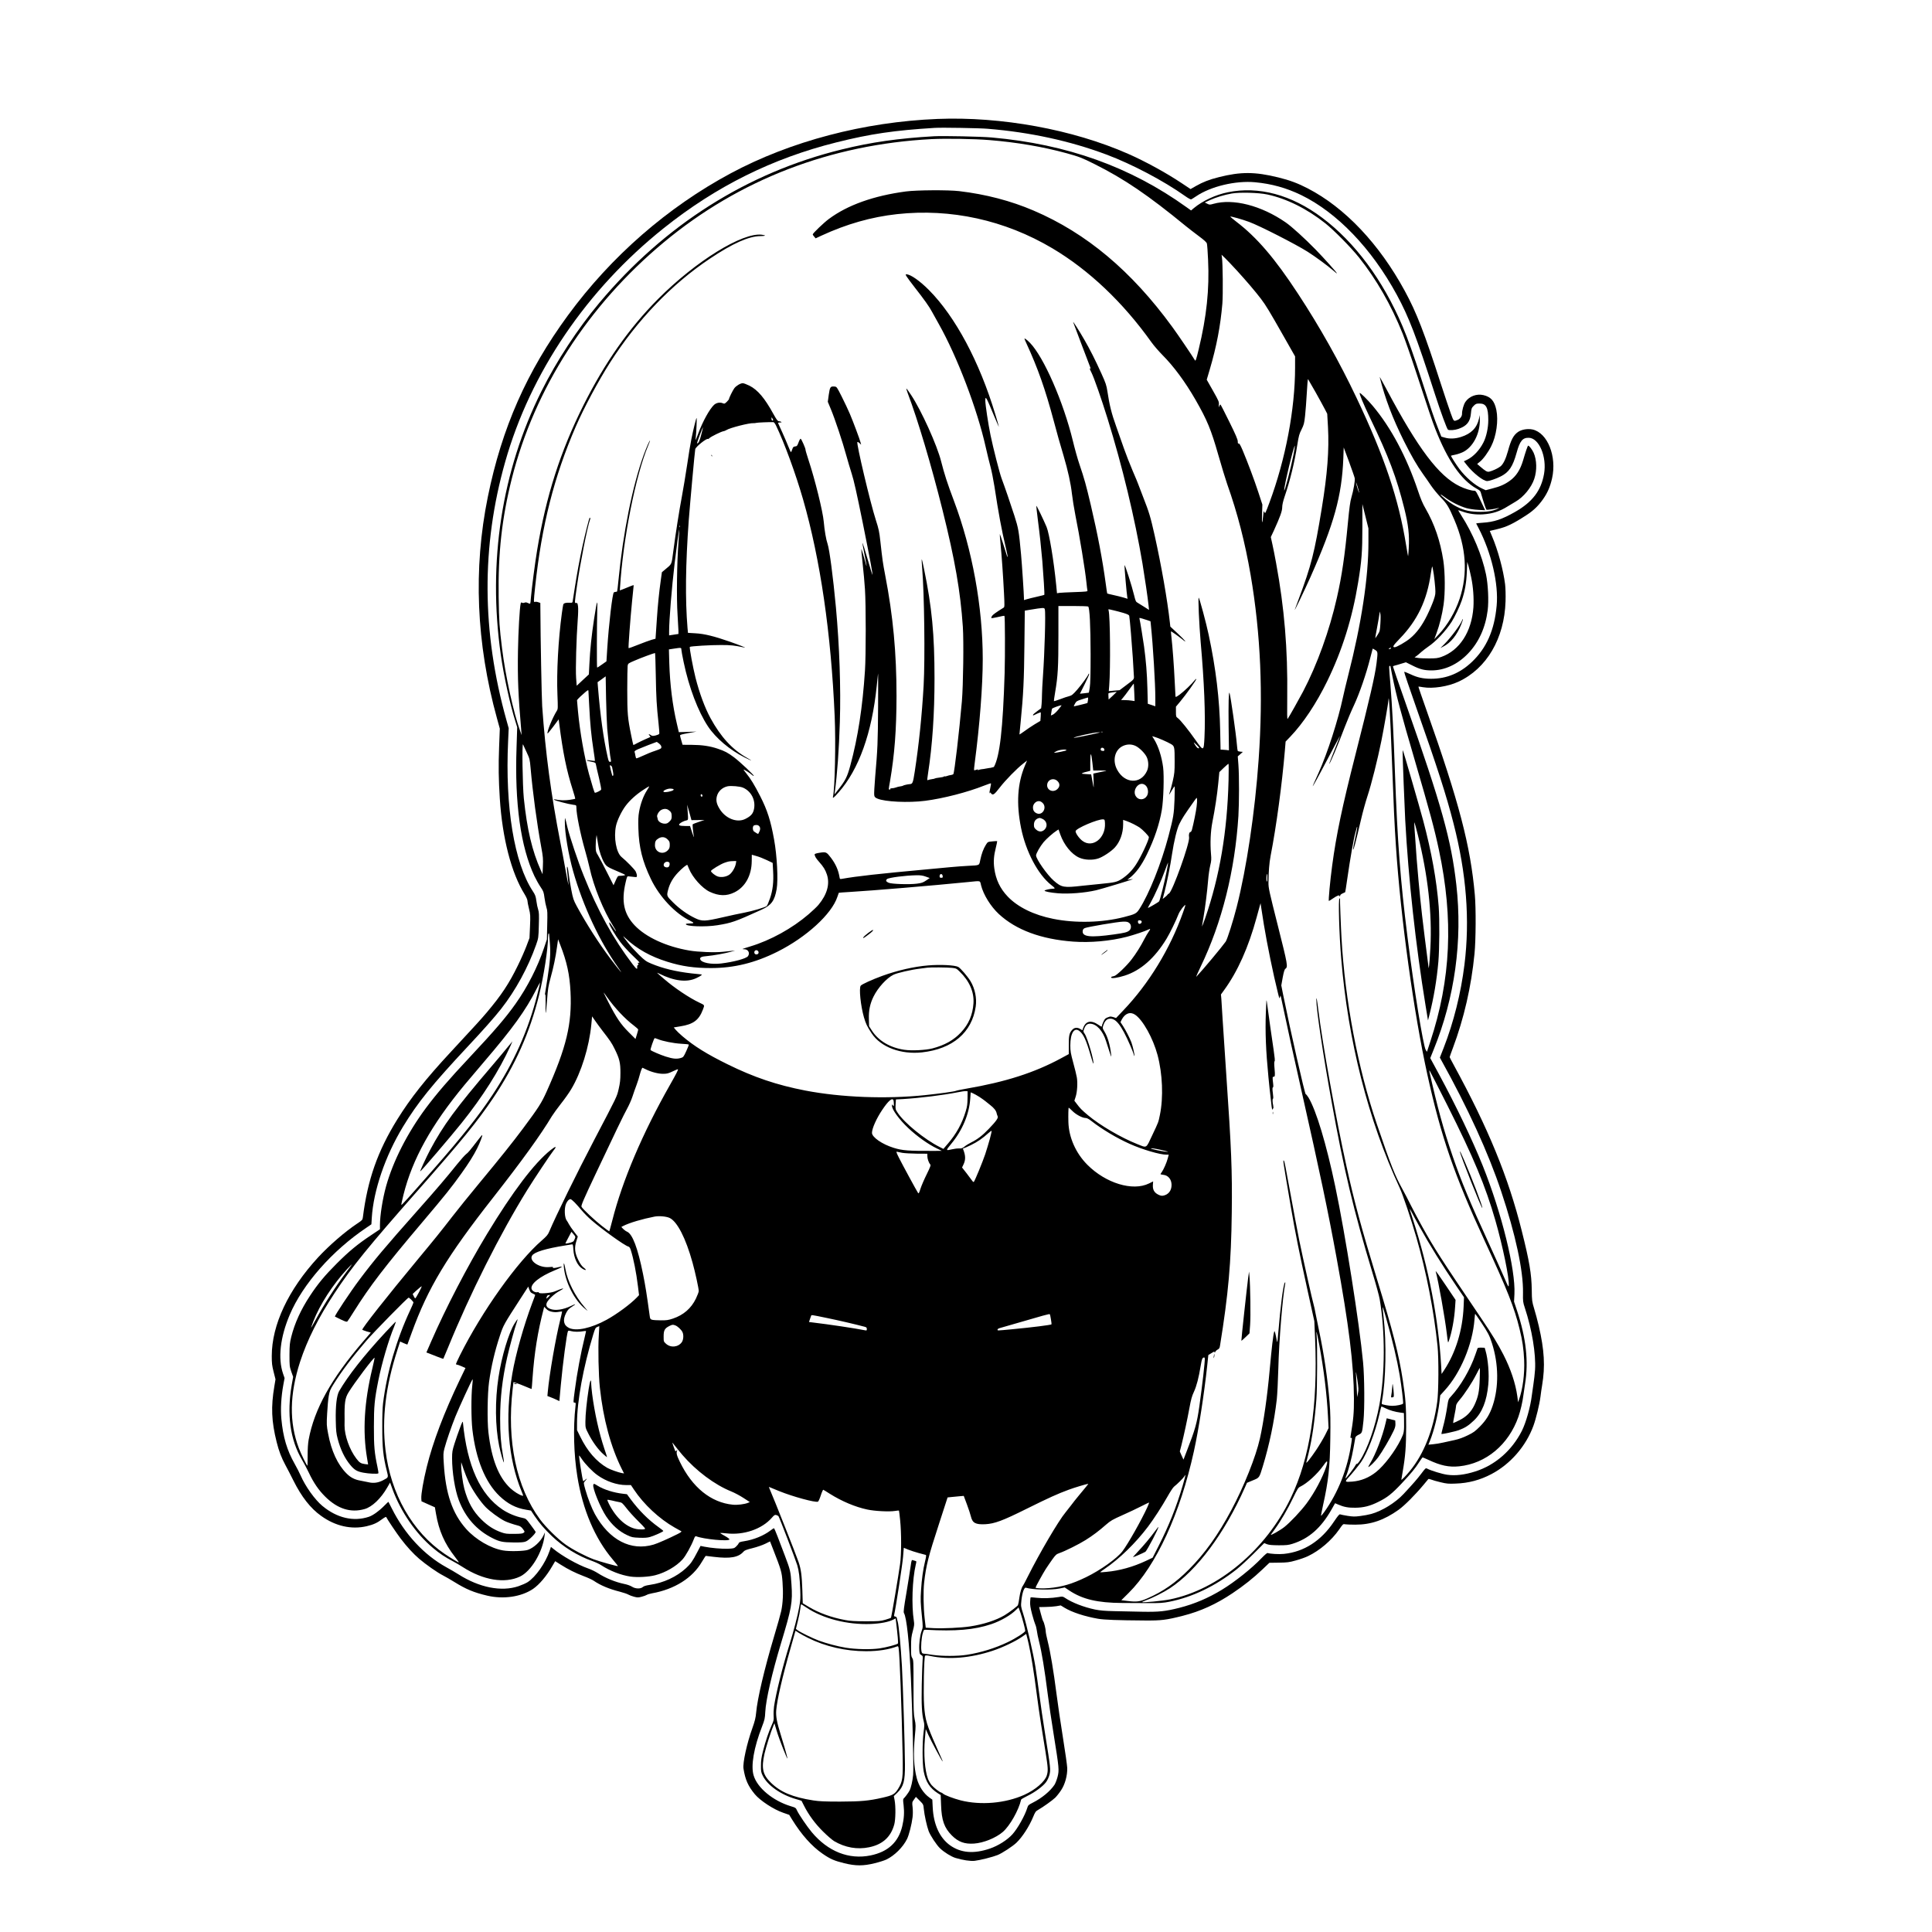
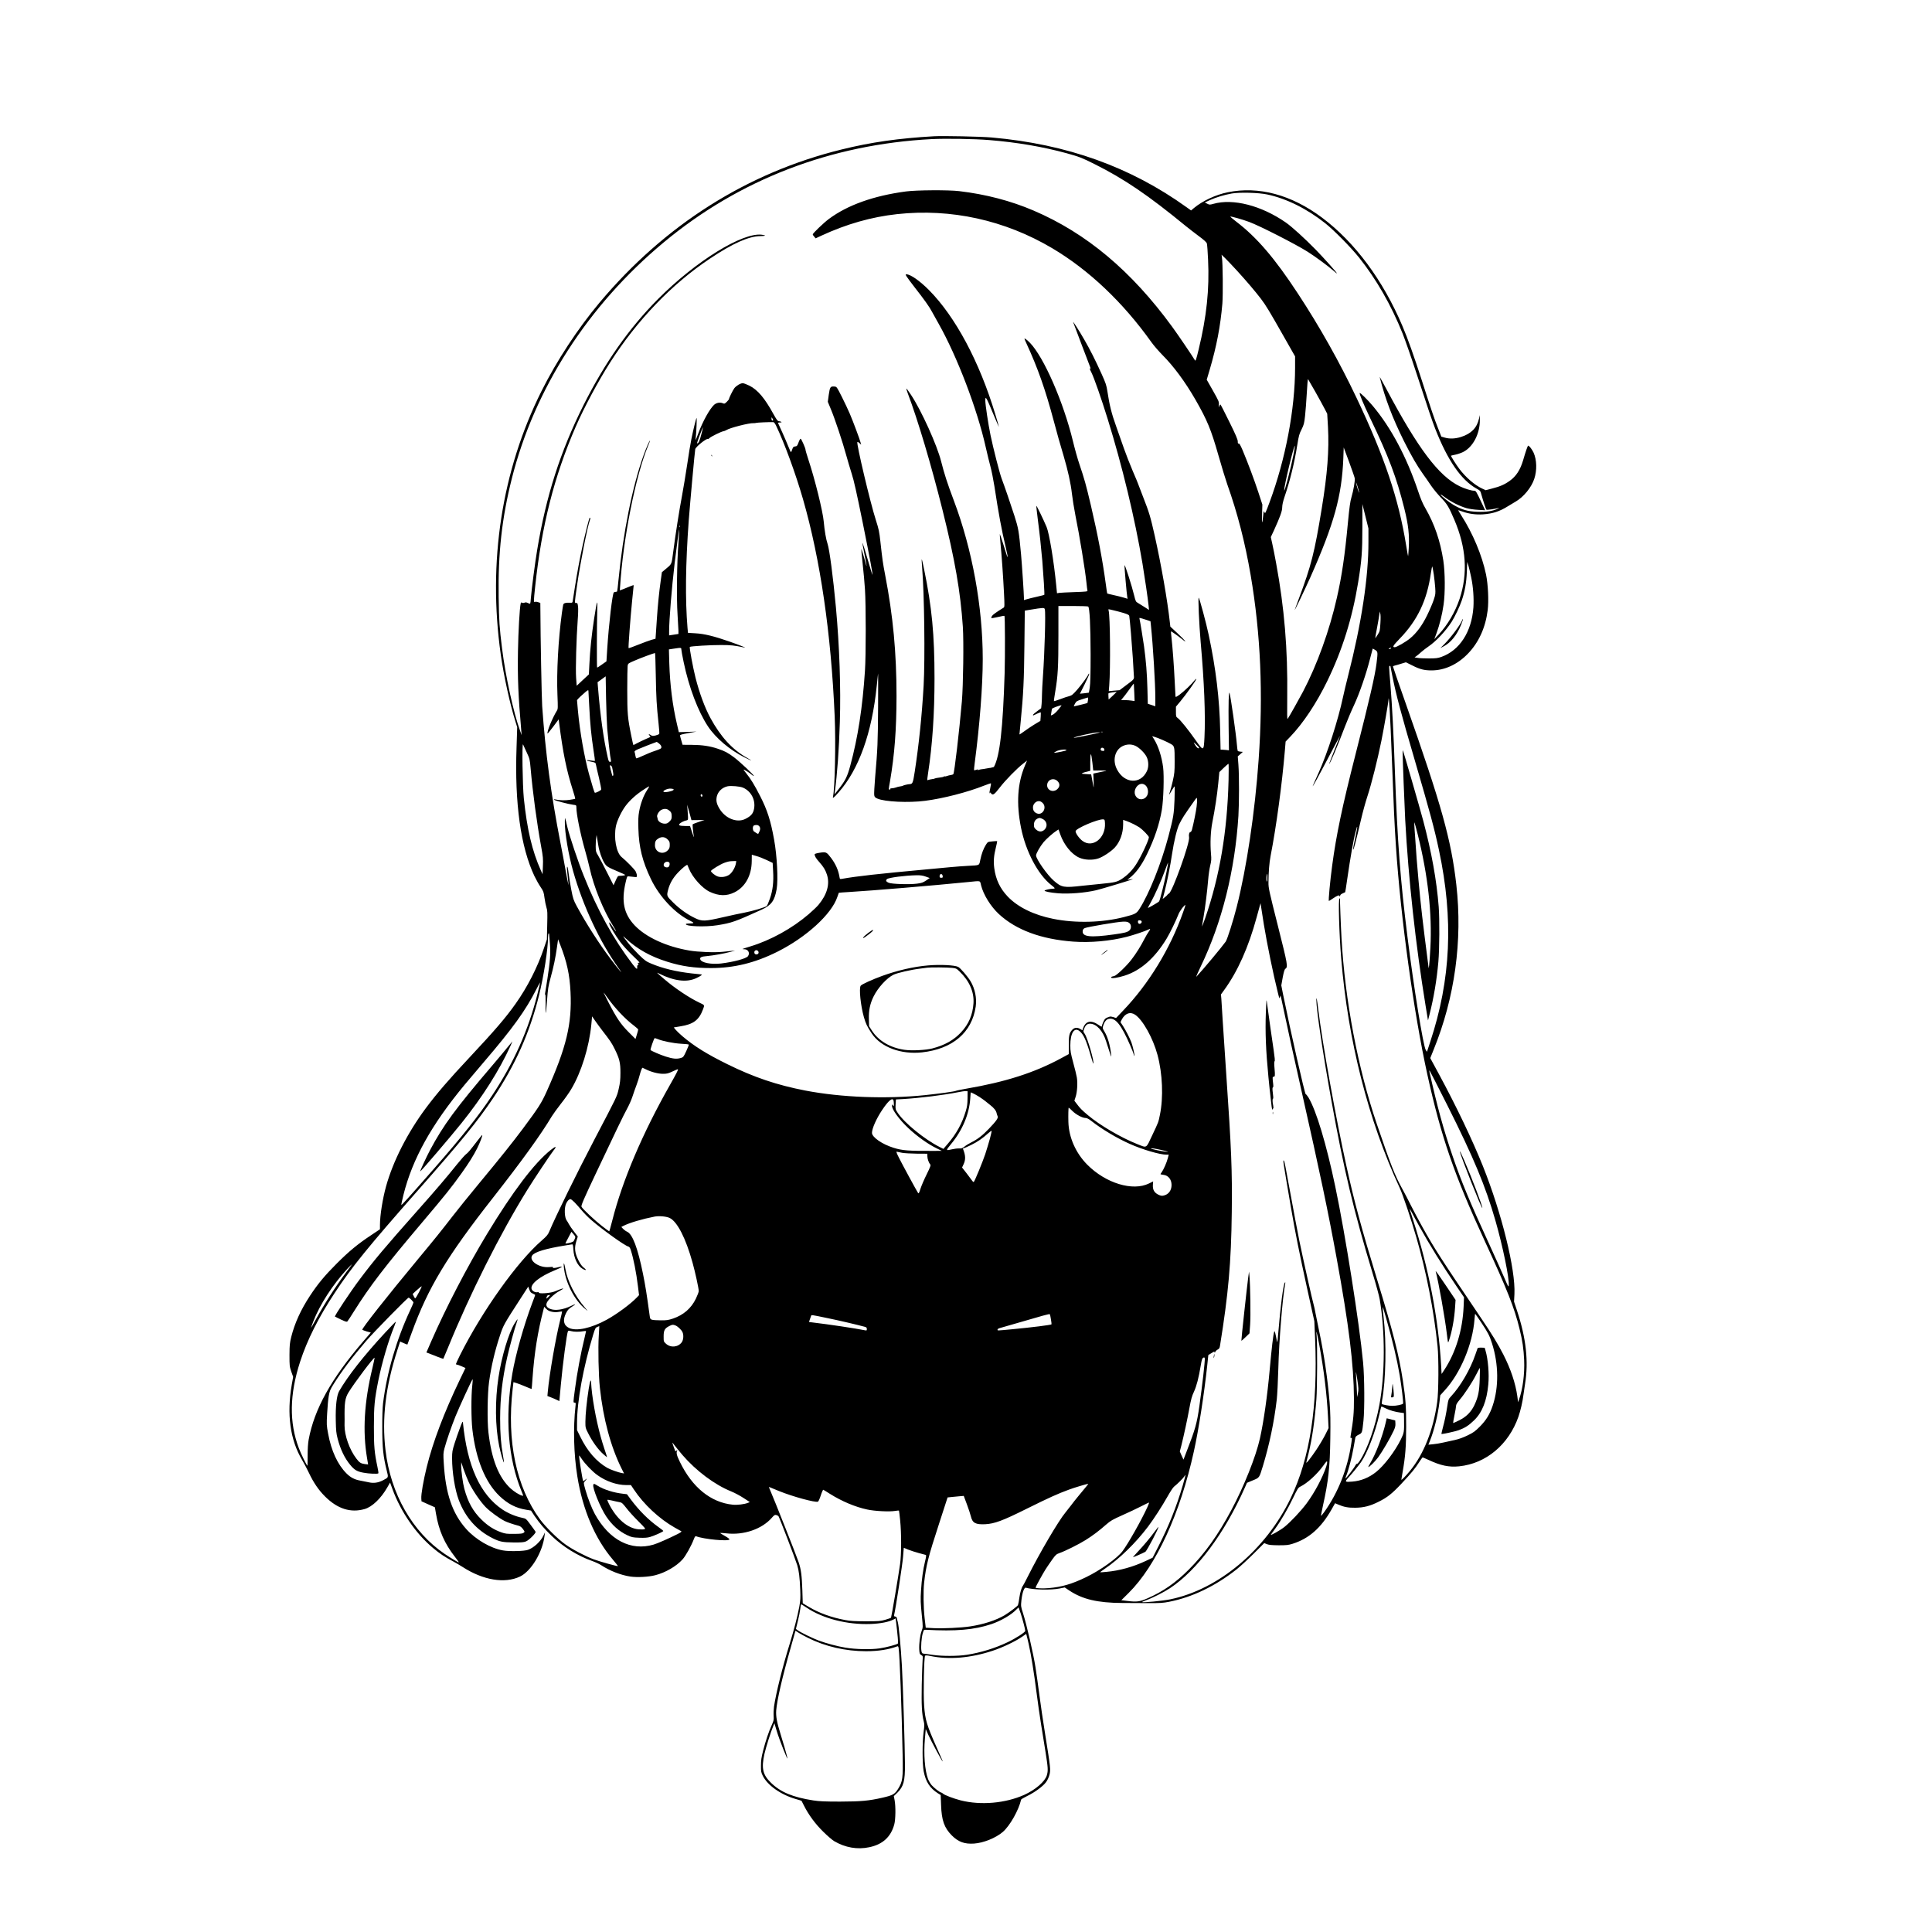
<svg xmlns="http://www.w3.org/2000/svg" version="1.0" width="3000pt" height="3000pt" viewBox="0 0 3000 3000" preserveAspectRatio="xMidYMid meet">
  <g transform="translate(0,3000) scale(0.1,-0.1)" fill="#000000" stroke="none">
-     <path d="M14555 28153 c-1139 -46 -2279 -346 -3208 -844 -983 -528 -1855 -1288 -2527 -2204 -640 -873 -1027 -1748 -1245 -2820 -228 -1118 -180 -2277 142 -3439 l44 -160 -11 -290 c-11 -289 -8 -500 11 -796 39 -615 180 -1158 385 -1486 25 -41 44 -84 44 -100 0 -16 11 -72 24 -124 22 -89 23 -106 16 -275 l-8 -180 -47 -125 c-26 -69 -86 -206 -135 -305 -138 -282 -255 -458 -482 -727 -103 -121 -158 -181 -554 -608 -395 -425 -628 -720 -834 -1051 -305 -492 -462 -937 -535 -1519 -6 -43 -9 -47 -83 -96 -192 -127 -438 -340 -613 -529 -462 -502 -719 -1048 -719 -1531 0 -113 4 -149 29 -247 l29 -115 -18 -109 c-54 -317 -45 -543 36 -866 34 -137 74 -242 135 -355 29 -53 85 -162 125 -242 126 -253 266 -432 431 -549 221 -159 469 -215 707 -160 105 25 163 51 242 111 33 25 59 38 61 31 8 -22 164 -256 226 -336 93 -123 195 -234 286 -312 108 -92 278 -211 371 -259 41 -21 120 -67 175 -101 180 -112 304 -164 510 -212 253 -60 530 -19 713 105 98 68 208 198 298 354 l45 76 87 -55 c117 -74 224 -127 357 -178 62 -23 132 -55 156 -72 102 -70 238 -127 401 -168 57 -15 117 -35 133 -45 17 -10 57 -25 90 -34 54 -14 66 -14 119 0 32 8 68 21 80 29 11 7 48 18 81 24 351 63 628 238 774 489 30 50 57 92 60 92 3 0 60 -7 126 -15 256 -31 383 -8 461 82 16 19 48 31 138 53 65 16 153 46 196 67 l77 38 43 -110 c133 -341 139 -362 151 -522 13 -173 6 -322 -20 -448 -11 -49 -60 -227 -111 -395 -150 -503 -260 -969 -279 -1187 -7 -78 -19 -126 -59 -240 -85 -237 -151 -538 -137 -626 27 -172 71 -271 177 -399 83 -99 290 -235 438 -286 l95 -33 44 -72 c145 -235 306 -416 473 -531 122 -84 180 -109 337 -148 178 -44 297 -44 474 0 70 17 151 43 180 57 127 61 258 191 322 320 29 59 72 226 85 334 6 46 6 107 1 156 -9 78 -9 80 21 121 l30 42 58 -58 c57 -57 58 -58 65 -131 9 -94 47 -266 75 -342 27 -71 124 -218 177 -268 64 -61 172 -128 239 -149 113 -34 231 -52 298 -45 86 10 283 60 357 90 72 29 236 137 293 192 93 90 196 250 257 396 32 78 41 92 77 112 78 44 223 148 268 191 24 24 66 77 93 119 59 90 96 225 93 340 -1 39 -31 252 -67 475 -36 223 -81 529 -100 680 -45 351 -96 655 -136 812 -17 68 -31 137 -31 153 1 36 -26 145 -40 162 -5 6 -21 58 -36 115 l-27 103 100 2 c55 0 131 6 168 12 l68 12 57 -35 c116 -71 314 -136 522 -172 98 -17 298 -24 725 -27 259 -2 332 7 592 73 275 70 517 180 772 351 179 120 324 236 465 370 l107 102 147 2 c131 2 160 5 262 34 63 17 149 47 190 67 181 86 366 244 485 415 57 83 61 87 90 80 17 -3 89 -6 160 -6 244 0 447 70 674 232 94 68 260 235 391 393 34 41 66 78 69 83 4 4 24 0 45 -8 20 -9 85 -27 144 -41 95 -23 122 -26 237 -21 198 7 376 54 553 147 295 155 537 433 653 751 41 112 94 332 109 449 6 52 18 133 26 180 49 294 35 544 -52 920 -20 85 -52 207 -72 270 -33 111 -35 121 -37 290 -3 246 -37 448 -156 920 -208 831 -518 1587 -1055 2572 -35 64 -64 120 -64 123 0 4 22 66 49 138 174 464 287 957 337 1467 21 212 24 707 5 915 -68 764 -243 1433 -750 2865 -71 201 -128 366 -126 368 1 2 33 -2 71 -9 151 -26 387 10 549 85 440 203 715 673 733 1248 3 101 0 206 -7 265 -28 224 -112 534 -204 748 l-34 81 118 28 c144 34 246 83 456 220 103 67 179 140 250 240 72 101 114 198 143 327 77 342 -69 708 -303 760 -76 16 -171 0 -226 -39 -71 -50 -109 -123 -156 -298 -34 -122 -74 -205 -118 -238 -37 -29 -127 -70 -173 -80 -32 -7 -58 8 -148 86 l-39 34 41 33 c52 40 130 147 177 242 81 159 114 399 80 564 -30 140 -85 203 -202 230 -105 24 -218 -18 -278 -105 -28 -40 -54 -134 -53 -188 1 -35 -31 -78 -67 -92 -65 -25 -59 -31 -108 102 -25 68 -93 272 -152 453 -259 802 -379 1112 -562 1448 -397 731 -930 1293 -1507 1592 -153 79 -278 126 -457 170 -362 89 -583 90 -923 4 -151 -38 -248 -76 -355 -137 l-84 -48 -137 91 c-239 160 -564 338 -832 456 -860 379 -1970 582 -2963 542z m785 -153 c653 -53 1274 -188 1838 -399 399 -149 888 -407 1221 -643 46 -33 89 -57 97 -54 8 3 42 24 76 47 228 155 614 247 917 219 257 -24 486 -88 716 -199 559 -273 1093 -830 1483 -1546 189 -348 302 -642 595 -1550 88 -273 185 -537 201 -547 21 -14 103 -8 162 12 132 46 184 111 195 244 7 73 10 82 43 115 32 32 41 35 91 35 102 0 135 -63 135 -258 0 -119 -30 -258 -75 -346 -60 -119 -156 -221 -252 -268 l-52 -25 47 -60 c97 -123 254 -247 314 -247 34 0 141 36 211 72 129 65 187 152 247 368 50 182 92 234 188 232 160 -2 284 -293 238 -560 -45 -259 -180 -437 -448 -590 -205 -117 -329 -158 -506 -169 -56 -3 -101 -9 -100 -12 2 -3 18 -34 36 -69 201 -386 314 -869 282 -1208 -35 -380 -157 -656 -385 -873 -185 -175 -393 -261 -632 -261 -127 0 -217 20 -325 72 -49 23 -91 39 -94 35 -3 -3 82 -256 190 -562 324 -919 465 -1355 576 -1790 201 -782 256 -1499 170 -2194 -55 -444 -168 -895 -322 -1290 l-60 -153 20 -37 c416 -749 733 -1443 932 -2040 223 -667 345 -1234 339 -1576 -2 -133 -1 -144 29 -235 110 -333 173 -714 158 -960 -4 -58 -15 -161 -26 -230 -10 -69 -21 -147 -25 -175 -21 -172 -90 -417 -154 -544 -155 -305 -414 -531 -721 -629 -165 -53 -311 -70 -438 -52 -76 10 -253 64 -311 95 -23 12 -27 8 -90 -76 -61 -81 -125 -155 -276 -317 -126 -136 -336 -265 -503 -311 -41 -11 -118 -26 -172 -32 -84 -11 -112 -10 -196 3 -55 9 -106 19 -115 23 -12 5 -35 -23 -95 -112 -199 -299 -464 -470 -778 -502 -78 -8 -213 0 -254 14 -7 2 -47 -32 -90 -77 -156 -163 -415 -370 -619 -494 -213 -130 -429 -221 -659 -280 -221 -56 -321 -66 -581 -61 -125 3 -318 7 -428 9 -152 3 -224 10 -301 25 -175 37 -352 105 -465 180 -36 24 -42 25 -101 14 -111 -18 -240 -23 -337 -12 -52 6 -96 9 -98 7 -2 -2 -5 -32 -7 -67 -3 -50 4 -93 30 -194 19 -71 42 -144 50 -161 9 -17 19 -60 24 -95 4 -35 19 -109 33 -164 43 -169 86 -429 137 -830 17 -132 57 -409 91 -615 85 -530 87 -555 61 -660 -12 -46 -34 -102 -48 -124 -67 -100 -196 -207 -339 -279 -64 -32 -71 -39 -83 -78 -36 -119 -150 -322 -231 -412 -79 -88 -221 -178 -351 -222 -250 -85 -450 -68 -618 51 -161 116 -256 322 -269 589 l-6 120 -49 35 c-88 63 -161 176 -193 299 -46 178 -55 382 -29 654 15 160 15 173 -3 260 -16 80 -18 144 -18 507 0 396 -1 416 -20 444 -17 26 -19 46 -18 175 0 125 4 160 27 244 23 87 25 105 16 160 -38 239 -24 642 30 872 13 54 13 52 -14 59 -13 3 -31 8 -38 11 -11 5 -17 -15 -27 -91 -7 -53 -36 -235 -64 -404 -42 -245 -50 -312 -41 -327 42 -66 84 -462 109 -1023 24 -550 44 -1394 34 -1491 -9 -96 -32 -197 -56 -244 -18 -34 -70 -104 -90 -121 -11 -10 -12 -28 -2 -105 13 -110 7 -211 -21 -327 -60 -248 -220 -397 -491 -453 -336 -69 -663 60 -914 361 -76 91 -201 276 -229 337 -18 41 -22 44 -100 67 -274 84 -515 283 -573 475 -47 149 3 436 131 764 39 101 44 123 49 222 9 188 104 602 242 1060 168 555 184 644 165 922 -13 204 -18 224 -103 448 -36 94 -87 227 -113 297 -27 70 -52 128 -56 128 -4 0 -28 -15 -52 -34 -107 -82 -261 -145 -411 -168 -62 -10 -79 -16 -85 -32 -4 -12 -22 -34 -40 -51 -30 -28 -36 -30 -128 -34 -98 -3 -260 11 -366 32 l-58 12 -53 -101 c-69 -133 -102 -180 -172 -244 -148 -136 -349 -229 -563 -260 -60 -9 -92 -19 -108 -33 -35 -32 -117 -29 -169 5 -22 14 -72 33 -114 41 -145 30 -294 91 -419 171 -36 23 -101 55 -145 70 -166 58 -408 195 -542 305 l-38 31 -21 -62 c-64 -189 -217 -407 -343 -487 -25 -16 -89 -44 -141 -62 -265 -89 -608 -21 -930 184 -47 29 -132 80 -190 111 -346 191 -646 514 -845 911 -27 55 -51 102 -53 104 -1 3 -32 -26 -68 -63 -81 -82 -174 -148 -237 -169 -238 -79 -494 -19 -720 168 -118 98 -264 302 -340 476 -18 41 -58 119 -89 174 -122 214 -183 420 -209 703 -14 150 -3 344 30 525 l20 108 -24 69 c-81 238 -44 566 104 914 201 475 660 996 1192 1353 l76 52 6 99 c26 425 209 962 484 1415 228 376 450 651 1005 1245 238 254 413 451 520 587 223 284 419 643 543 995 36 104 37 107 42 301 5 165 3 204 -10 244 -9 26 -22 86 -28 134 -10 75 -18 95 -56 153 -288 439 -431 1305 -383 2327 l9 203 -34 122 c-385 1372 -392 2703 -21 4012 392 1387 1267 2677 2464 3632 813 649 1687 1083 2680 1331 526 132 904 187 1527 225 108 7 697 -3 825 -14z" />
    <path d="M14500 27884 c-544 -31 -974 -92 -1431 -205 -1467 -360 -2747 -1171 -3761 -2380 -340 -407 -662 -897 -901 -1375 -616 -1232 -835 -2650 -631 -4089 46 -327 145 -779 229 -1043 l26 -84 -10 -311 c-31 -872 64 -1549 278 -2002 27 -55 69 -131 96 -170 44 -65 48 -77 60 -167 7 -53 21 -120 30 -149 16 -46 17 -81 12 -274 l-5 -222 -45 -134 c-99 -295 -255 -603 -440 -864 -153 -217 -325 -417 -708 -826 -334 -356 -515 -567 -685 -794 -288 -388 -509 -822 -619 -1215 -54 -196 -95 -453 -95 -601 l0 -67 -142 -95 c-205 -136 -340 -248 -529 -437 -185 -185 -294 -316 -415 -500 -143 -217 -238 -427 -291 -637 -24 -97 -27 -127 -28 -283 0 -167 1 -179 28 -258 l29 -82 -21 -118 c-81 -461 -26 -861 160 -1172 28 -47 75 -136 105 -199 74 -157 153 -271 254 -371 192 -190 394 -254 610 -193 117 32 256 165 354 337 l43 75 37 -102 c130 -353 364 -693 631 -915 102 -86 182 -139 305 -204 47 -25 117 -66 155 -91 318 -205 652 -260 889 -148 174 83 351 378 382 636 l6 50 -25 -52 c-45 -92 -147 -186 -239 -219 -58 -21 -289 -27 -388 -9 -191 33 -423 168 -571 333 -215 241 -320 547 -348 1019 -9 140 -8 161 10 231 32 120 105 332 171 497 60 148 250 561 266 577 4 4 2 -41 -5 -100 -18 -156 -17 -513 2 -679 54 -463 200 -822 422 -1034 126 -120 252 -186 411 -212 l77 -13 53 -80 c81 -119 153 -203 274 -319 171 -164 403 -307 623 -384 50 -18 113 -47 141 -66 135 -88 302 -153 453 -176 109 -15 282 -6 386 21 157 40 325 137 422 244 50 54 139 215 178 319 14 36 22 46 34 42 117 -46 507 -83 518 -49 2 7 -30 31 -72 54 -42 23 -75 44 -72 46 2 2 46 0 98 -6 268 -31 549 66 702 240 38 44 48 50 70 45 14 -4 30 -12 35 -18 13 -16 266 -676 291 -760 26 -84 39 -189 47 -382 5 -129 3 -166 -15 -265 -27 -148 -86 -372 -150 -580 -108 -345 -212 -763 -242 -968 -6 -46 -9 -113 -6 -149 4 -58 1 -72 -28 -136 -47 -102 -98 -254 -136 -403 -26 -102 -33 -150 -33 -229 -1 -91 2 -106 28 -159 73 -148 278 -293 511 -361 49 -14 90 -26 91 -28 1 -1 18 -34 37 -73 71 -142 175 -284 297 -404 63 -63 141 -130 172 -149 172 -101 360 -134 545 -95 208 43 336 159 389 354 21 77 24 280 5 378 l-12 62 56 54 c95 94 119 180 117 436 -1 274 -31 1237 -47 1525 -17 306 -49 643 -66 695 -6 19 -12 44 -13 55 -2 12 -11 21 -25 23 -18 3 -22 8 -17 25 23 95 129 782 138 898 l12 145 67 -28 c37 -15 111 -39 166 -54 54 -14 103 -27 109 -29 8 -2 5 -33 -12 -100 -31 -127 -52 -280 -62 -445 -10 -154 -8 -193 14 -416 16 -159 16 -162 -4 -217 -27 -70 -43 -202 -38 -293 4 -62 7 -70 31 -84 26 -15 27 -17 21 -80 -3 -36 -9 -207 -13 -380 -6 -319 1 -455 31 -571 11 -43 11 -68 -2 -162 -22 -163 -21 -496 1 -612 32 -164 95 -261 222 -342 l42 -26 6 -156 c8 -238 49 -353 167 -472 101 -101 198 -136 345 -126 147 10 337 87 446 180 110 95 247 337 285 503 1 5 44 31 95 56 118 57 244 150 292 215 22 30 43 76 53 114 20 79 17 106 -66 624 -33 204 -73 478 -90 610 -17 132 -44 328 -61 435 -32 208 -138 666 -194 841 -34 105 -34 107 -24 205 13 113 42 197 68 190 111 -33 392 -39 525 -12 l79 16 70 -47 c206 -137 439 -192 822 -194 94 0 271 -1 395 -2 195 -1 240 2 336 21 360 71 718 244 1047 504 56 45 175 154 265 244 l163 163 42 -17 c32 -12 77 -16 182 -17 120 0 151 3 215 23 255 80 444 247 606 533 l55 97 52 -22 c82 -36 154 -50 262 -48 129 1 231 27 360 92 136 67 208 124 356 281 156 167 212 235 274 332 27 42 52 77 55 77 4 0 45 -18 91 -39 190 -89 317 -116 477 -100 417 43 768 336 920 770 32 92 66 238 77 334 4 33 15 110 25 170 58 350 18 717 -125 1147 l-45 136 6 118 c19 379 -198 1258 -491 1990 -163 406 -413 929 -685 1432 l-131 242 51 127 c330 810 452 1696 354 2563 -79 697 -228 1232 -788 2823 -108 306 -196 561 -196 567 0 5 12 12 28 15 15 3 60 16 100 29 l73 22 103 -51 c114 -58 183 -75 295 -75 204 0 405 93 567 262 167 174 271 403 305 674 18 146 6 398 -26 554 -62 297 -205 639 -386 920 -26 41 -47 76 -46 77 2 1 32 -8 67 -21 97 -35 206 -50 318 -43 150 10 260 46 387 126 33 21 87 53 120 72 122 70 245 219 289 353 44 132 40 294 -10 406 -24 52 -69 110 -85 110 -7 0 -38 -89 -79 -230 -43 -145 -108 -246 -205 -315 -80 -58 -153 -90 -276 -121 l-99 -26 -56 26 c-114 52 -258 177 -354 306 -51 67 -134 200 -129 204 2 2 31 8 64 15 33 6 88 25 122 41 155 76 264 284 262 500 l-1 75 -12 -55 c-32 -144 -121 -235 -279 -285 -91 -29 -179 -32 -254 -10 l-52 15 -52 133 c-62 157 -103 280 -250 737 -124 385 -218 650 -303 850 -302 711 -737 1298 -1247 1680 -475 356 -984 493 -1466 394 -189 -39 -389 -133 -523 -244 l-45 -38 -70 50 c-873 627 -1856 979 -3025 1083 -165 15 -754 27 -900 19z m862 -59 c429 -35 829 -103 1202 -205 192 -53 239 -71 432 -168 464 -232 834 -484 1419 -964 39 -32 126 -99 194 -150 93 -69 127 -100 132 -122 4 -15 13 -128 18 -250 22 -460 -23 -883 -146 -1391 -37 -155 -48 -186 -57 -171 -45 75 -270 407 -354 521 -632 867 -1333 1455 -2152 1805 -355 152 -741 253 -1155 302 -167 20 -666 17 -829 -5 -501 -67 -904 -211 -1194 -426 -79 -58 -252 -224 -252 -241 0 -5 10 -21 23 -35 l22 -26 90 42 c390 180 775 290 1175 334 837 91 1673 -93 2410 -530 569 -338 1097 -838 1540 -1460 35 -49 111 -137 168 -195 177 -177 356 -420 516 -698 181 -316 242 -463 354 -857 50 -176 112 -378 137 -450 162 -456 277 -904 365 -1415 156 -917 196 -1846 124 -2865 -57 -812 -186 -1682 -341 -2290 -53 -210 -145 -499 -170 -536 -58 -82 -352 -435 -455 -544 -10 -11 19 59 66 155 330 684 532 1489 586 2340 12 203 13 620 0 795 l-10 130 40 35 39 35 -36 3 c-21 1 -40 7 -44 13 -3 6 -9 52 -13 102 -12 151 -98 756 -114 797 -13 33 -18 -164 -14 -518 l5 -373 -39 5 c-21 2 -51 5 -65 5 l-26 1 -6 293 c-9 488 -67 969 -179 1492 -38 180 -141 562 -154 574 -13 12 6 -414 30 -689 55 -619 76 -1132 59 -1480 -11 -217 -14 -219 -137 -44 -112 160 -235 312 -275 342 -30 22 -31 25 -31 101 l0 78 66 79 c89 106 258 343 250 351 -3 3 -16 -7 -28 -23 -39 -52 -162 -169 -228 -218 -54 -39 -65 -44 -67 -29 -1 10 -7 122 -13 248 -11 229 -32 514 -50 674 -5 47 -9 86 -7 87 3 4 120 -78 171 -120 92 -76 55 -27 -62 83 l-119 111 -7 62 c-39 354 -133 890 -237 1357 -66 292 -84 352 -179 595 -44 113 -80 207 -80 209 0 3 -36 90 -81 194 -44 103 -105 260 -136 348 -30 88 -86 246 -123 350 -69 190 -104 333 -134 537 -15 96 -25 127 -91 273 -99 219 -178 375 -268 531 -81 141 -183 301 -172 269 11 -31 243 -645 261 -689 14 -37 14 -39 -2 -25 -9 8 0 -20 24 -66 42 -85 152 -399 251 -718 227 -730 423 -1544 541 -2245 34 -204 85 -551 95 -655 l7 -68 -75 48 c-41 26 -87 55 -103 64 -25 13 -32 27 -52 110 -37 154 -147 496 -150 471 -4 -24 34 -456 43 -499 l5 -21 -63 19 c-34 10 -105 28 -157 39 -52 12 -96 22 -97 24 -2 1 -12 70 -23 152 -50 370 -124 761 -231 1217 -75 318 -100 409 -178 639 -28 81 -73 243 -101 360 -148 609 -452 1304 -668 1526 -26 27 -58 54 -70 61 -20 11 -19 5 14 -66 180 -391 294 -713 429 -1218 61 -229 82 -302 151 -535 67 -227 111 -426 129 -588 9 -78 33 -229 54 -335 63 -309 152 -852 171 -1042 6 -60 13 -117 16 -126 4 -14 -19 -17 -198 -23 -112 -4 -219 -9 -239 -12 l-36 -6 -12 124 c-37 377 -109 810 -150 906 -49 116 -154 332 -158 328 -3 -2 7 -93 21 -203 33 -256 52 -436 71 -653 18 -221 37 -522 31 -527 -2 -2 -54 -15 -115 -29 -62 -14 -132 -31 -157 -39 l-44 -13 0 26 c0 61 -31 529 -45 682 -34 369 -41 406 -103 601 -60 186 -154 460 -199 579 -31 82 -132 477 -172 672 -35 169 -81 473 -81 536 0 85 13 62 141 -248 38 -91 69 -160 69 -155 0 6 -25 94 -56 195 -246 815 -618 1511 -1029 1926 -141 142 -286 244 -348 244 -18 0 -18 -1 0 -32 11 -18 69 -97 130 -175 144 -184 226 -299 266 -376 19 -34 65 -118 104 -187 287 -509 598 -1325 729 -1912 25 -111 59 -250 75 -308 16 -58 43 -193 60 -300 65 -427 113 -684 175 -944 19 -81 33 -150 31 -153 -3 -2 -8 6 -12 19 -23 81 -108 339 -110 336 -2 -2 3 -64 10 -138 19 -186 42 -523 55 -780 10 -194 9 -216 -5 -225 -118 -73 -166 -108 -181 -129 -9 -15 -14 -30 -10 -33 4 -4 49 4 102 16 52 13 98 21 101 18 9 -10 11 -611 3 -887 -27 -870 -75 -1291 -166 -1458 -1 -2 -10 -5 -21 -7 -10 -2 -19 -4 -20 -5 -2 -2 -15 -4 -30 -5 -16 -2 -41 -6 -58 -10 -16 -4 -43 -8 -60 -9 -16 -2 -39 -7 -49 -11 -13 -6 -17 -5 -13 2 5 8 -2 8 -23 0 -16 -6 -31 -9 -34 -6 -3 2 1 52 9 109 78 591 125 1202 125 1615 0 810 -162 1701 -448 2460 -104 276 -148 414 -198 610 -63 252 -306 789 -466 1031 -38 58 -72 104 -74 101 -2 -2 7 -35 21 -72 159 -421 365 -1113 540 -1813 194 -777 279 -1268 316 -1815 15 -230 6 -905 -15 -1157 -40 -460 -116 -1114 -133 -1131 -6 -6 -24 -12 -40 -14 -15 -1 -41 -8 -56 -14 -16 -6 -32 -9 -37 -6 -5 3 -11 1 -14 -4 -3 -4 -34 -12 -68 -15 -34 -4 -67 -10 -73 -14 -5 -4 -19 -8 -30 -8 -25 -3 -76 -14 -85 -19 -4 -2 1 47 11 109 67 433 100 923 100 1471 0 680 -40 1107 -163 1702 -17 84 -33 151 -35 149 -3 -2 0 -62 6 -133 34 -404 46 -1411 23 -1828 -27 -470 -73 -914 -138 -1337 -28 -179 -33 -191 -79 -194 -26 -1 -87 -15 -100 -22 -5 -4 -14 -7 -20 -8 -57 -9 -74 -14 -98 -23 -16 -6 -42 -11 -58 -11 -18 0 -28 -4 -24 -10 3 -5 -1 -10 -9 -10 -20 0 -20 -8 4 128 71 417 100 799 101 1322 0 676 -53 1242 -177 1885 -35 183 -41 222 -74 520 -16 147 -25 191 -70 330 -87 270 -305 1193 -287 1211 4 4 19 -3 33 -17 l26 -24 -8 30 c-12 50 -118 333 -168 450 -26 61 -82 180 -125 265 -78 154 -78 155 -114 158 -63 5 -70 -5 -88 -127 l-15 -110 49 -118 c63 -151 184 -515 236 -708 23 -82 61 -213 86 -290 34 -104 77 -297 171 -760 114 -565 158 -804 151 -812 -2 -1 -29 88 -61 198 -58 201 -94 313 -95 294 0 -5 15 -86 34 -180 19 -93 33 -171 31 -173 -2 -1 -7 10 -10 25 -15 63 -69 243 -72 240 -2 -2 8 -104 21 -228 14 -123 30 -303 36 -399 16 -239 16 -1030 0 -1265 -37 -566 -109 -1035 -227 -1470 -49 -181 -77 -237 -199 -390 l-47 -60 6 45 c36 262 64 651 77 1079 17 526 -6 1180 -61 1781 -44 474 -100 897 -129 983 -24 68 -48 209 -60 347 -14 159 -136 655 -239 965 -25 77 -45 145 -44 151 3 17 -63 167 -75 171 -7 3 -21 -23 -33 -56 -20 -54 -25 -60 -53 -63 -26 -3 -33 -9 -45 -45 -7 -24 -17 -43 -20 -43 -4 0 -22 39 -41 88 -19 48 -61 146 -93 217 -33 72 -62 136 -65 143 -3 8 5 12 28 12 26 0 30 3 19 10 -8 5 -25 10 -37 10 -17 0 -34 23 -83 111 -136 248 -244 375 -372 440 -43 21 -90 39 -104 39 -36 0 -104 -41 -132 -79 -25 -35 -82 -150 -82 -167 0 -5 -16 -25 -34 -43 -33 -32 -37 -33 -66 -21 -42 17 -97 6 -133 -27 -70 -67 -173 -253 -242 -438 -20 -55 -39 -102 -42 -105 -3 -3 -2 15 1 40 9 72 19 306 12 300 -8 -8 -52 -186 -80 -327 -14 -67 -44 -247 -66 -400 -23 -153 -59 -370 -80 -483 -44 -234 -98 -576 -135 -860 -29 -217 -17 -191 -129 -285 l-48 -40 -18 -130 c-25 -174 -47 -394 -60 -595 -6 -91 -13 -197 -16 -236 l-5 -72 -62 -17 c-34 -10 -127 -44 -207 -76 -79 -32 -146 -56 -149 -53 -7 7 26 448 54 729 14 132 25 243 25 247 0 4 -21 -2 -47 -13 -27 -12 -75 -31 -108 -44 l-60 -23 3 47 c46 750 243 1743 437 2202 18 43 31 79 29 79 -9 0 -55 -105 -99 -225 -173 -478 -320 -1208 -391 -1940 -9 -93 -18 -173 -21 -177 -2 -5 -12 -8 -21 -8 -9 0 -23 -4 -30 -8 -22 -15 -78 -489 -103 -879 l-12 -192 -71 -50 c-38 -28 -72 -49 -74 -46 -6 6 -4 688 2 875 7 205 -2 183 -49 -120 -39 -256 -62 -473 -73 -704 l-8 -158 -95 -88 -94 -88 -9 122 c-10 128 4 623 25 902 7 83 9 176 5 207 -7 50 -10 56 -29 54 -27 -3 -27 -9 14 278 49 342 162 913 200 1013 9 23 5 41 -6 30 -8 -8 -71 -257 -109 -433 -44 -200 -88 -441 -121 -655 -14 -91 -27 -180 -31 -198 -5 -33 -6 -33 -52 -31 -58 3 -89 -7 -96 -29 -3 -9 -12 -68 -21 -130 -56 -413 -84 -925 -69 -1273 8 -201 8 -219 -9 -245 -66 -105 -156 -323 -145 -353 1 -6 41 42 88 105 l85 114 8 -62 c58 -456 115 -735 211 -1034 24 -74 41 -136 37 -138 -3 -2 -42 -9 -86 -16 -72 -11 -158 -8 -225 7 -19 4 -22 3 -14 -6 12 -13 217 -67 293 -77 50 -6 51 -7 51 -42 0 -107 62 -412 135 -667 24 -82 55 -204 70 -270 64 -294 215 -664 369 -909 61 -96 52 -102 -10 -8 -51 76 -54 79 -54 56 0 -29 92 -185 171 -290 37 -50 120 -141 183 -202 64 -61 116 -113 116 -116 0 -3 -7 -6 -16 -6 -13 0 -14 -3 -5 -14 9 -10 8 -15 -3 -19 -9 -4 -13 -16 -12 -32 6 -46 -11 -36 -71 43 -295 385 -545 837 -760 1377 -87 215 -218 607 -251 745 -43 181 -40 174 -41 84 -2 -163 56 -504 129 -763 153 -539 412 -1093 701 -1498 96 -135 23 -51 -120 138 -177 233 -376 544 -525 818 -51 95 -58 116 -85 255 -17 83 -35 199 -42 259 -7 62 -16 104 -22 98 -7 -7 -5 -41 18 -246 l5 -40 -10 35 c-5 19 -23 114 -40 210 -17 96 -51 279 -76 405 -148 759 -234 1399 -285 2130 -8 122 -26 1042 -28 1497 l-1 106 -33 11 c-19 7 -41 9 -50 5 -22 -8 -22 -1 3 238 101 948 293 1706 630 2483 126 291 352 712 532 994 422 661 958 1219 1553 1616 354 237 601 347 783 349 82 1 95 11 24 21 -300 41 -1026 -408 -1613 -997 -452 -455 -826 -987 -1158 -1648 -360 -719 -581 -1410 -720 -2250 -33 -197 -85 -599 -97 -740 -3 -47 -8 -88 -11 -92 -2 -5 -18 -1 -35 8 -23 12 -37 13 -53 6 -13 -6 -28 -6 -38 -1 -13 8 -18 5 -22 -13 -16 -68 -37 -435 -42 -738 -7 -422 4 -691 52 -1245 l5 -60 -25 70 c-101 277 -227 853 -279 1275 -41 332 -47 416 -53 801 -10 679 50 1223 203 1832 352 1400 1183 2694 2361 3674 1170 974 2591 1521 4158 1603 218 11 670 4 897 -15z m4317 -845 c299 -64 615 -221 901 -448 134 -107 397 -373 524 -532 268 -336 499 -738 676 -1180 38 -96 129 -355 201 -575 201 -614 257 -780 306 -905 193 -491 401 -792 639 -926 60 -33 62 -36 78 -97 27 -97 68 -221 77 -231 7 -8 137 11 194 28 11 4 1 -3 -23 -15 -77 -37 -175 -51 -312 -46 -148 5 -238 31 -365 104 -75 43 -205 147 -205 164 0 5 33 -17 73 -47 87 -66 225 -135 327 -164 42 -12 123 -24 183 -27 l108 -6 -44 94 c-93 198 -99 209 -125 209 -46 0 -147 31 -227 70 -325 159 -645 583 -1136 1507 -61 115 -108 199 -105 188 85 -338 199 -637 377 -995 116 -231 203 -382 297 -513 33 -45 88 -125 123 -177 35 -52 104 -135 152 -185 95 -96 124 -144 210 -346 185 -433 212 -835 82 -1227 -68 -204 -186 -405 -323 -552 l-70 -75 35 95 c46 124 87 287 109 441 26 182 24 498 -4 684 -47 305 -137 568 -278 812 -41 69 -74 148 -114 268 -179 532 -420 985 -705 1324 -78 93 -193 206 -201 199 -10 -11 54 -164 163 -393 289 -601 408 -917 529 -1400 64 -258 81 -412 69 -618 -4 -71 -9 -127 -10 -125 -2 2 -15 77 -30 168 -117 725 -337 1380 -772 2295 -263 554 -569 1099 -908 1615 -361 551 -640 876 -963 1122 -51 39 -90 73 -88 75 7 7 189 -44 293 -83 163 -60 723 -346 908 -463 118 -75 305 -212 393 -288 34 -30 62 -52 62 -48 0 12 -197 232 -329 368 -168 172 -375 361 -469 425 -378 261 -814 373 -1120 287 -57 -16 -61 -16 -97 2 l-37 19 80 37 c94 43 224 82 337 102 124 22 421 14 554 -15z m-469 -1185 c146 -160 283 -321 370 -435 76 -100 131 -191 351 -579 l179 -315 0 -172 c0 -648 -148 -1426 -398 -2098 -63 -169 -67 -177 -78 -150 -11 26 -12 23 -19 -48 -14 -149 -23 -142 -18 12 l5 155 -62 190 c-65 197 -163 459 -244 652 -35 82 -51 110 -62 106 -11 -4 -14 4 -14 33 0 29 -32 104 -132 306 -72 147 -134 268 -138 268 -3 0 -11 -12 -18 -27 -10 -25 -11 -23 -6 20 5 47 2 55 -91 220 l-97 171 46 155 c108 366 167 678 197 1028 11 139 7 630 -7 718 l-6 40 57 -55 c31 -30 114 -118 185 -195z m1218 -1885 c60 -107 125 -226 145 -265 l36 -70 12 -208 c19 -358 -9 -725 -97 -1262 -112 -686 -163 -887 -357 -1405 -30 -80 -57 -154 -61 -165 -16 -48 152 301 243 505 367 827 487 1260 510 1843 l6 169 83 -223 c45 -123 85 -237 88 -254 7 -38 -19 -190 -51 -297 -19 -64 -32 -156 -55 -398 -48 -510 -93 -818 -171 -1162 -114 -506 -306 -1039 -526 -1458 -63 -119 -213 -386 -238 -422 -9 -13 -10 67 -7 346 9 733 -44 1375 -173 2074 -19 106 -46 240 -59 298 l-23 104 50 107 c94 207 127 297 127 355 0 36 12 90 35 159 86 253 155 531 200 815 22 138 31 169 66 237 35 71 41 91 54 210 8 73 20 232 27 355 6 122 15 219 19 215 4 -5 56 -96 117 -203z m-8429 -417 c10 -19 9 -23 -4 -23 -10 0 -15 9 -15 27 0 29 2 29 19 -4z m50 -98 c133 -277 306 -751 420 -1146 270 -940 436 -2081 492 -3374 18 -413 3 -1118 -26 -1243 -9 -37 9 -24 86 63 315 356 519 925 593 1655 9 85 18 171 20 190 2 19 3 -215 1 -520 -4 -558 -7 -639 -46 -1090 -11 -134 -18 -259 -14 -278 5 -28 14 -37 48 -52 115 -51 486 -68 742 -35 280 36 658 133 919 237 54 21 101 37 103 34 3 -2 -2 -37 -11 -77 -9 -39 -14 -74 -11 -77 3 -3 5 1 5 9 0 9 7 5 19 -10 28 -36 50 -21 137 92 85 111 264 294 361 369 l61 48 -33 -79 c-116 -275 -136 -588 -60 -967 74 -367 262 -723 468 -886 63 -49 67 -58 28 -58 -42 0 -131 -20 -131 -30 0 -13 90 -31 210 -41 165 -13 413 6 590 47 72 16 562 164 570 172 3 2 -15 1 -40 -3 l-45 -6 35 27 c101 80 183 192 269 367 119 245 194 469 232 691 26 153 37 527 20 661 -22 167 -74 328 -140 435 l-30 48 37 -10 c51 -14 200 -79 254 -111 56 -33 58 -41 58 -274 0 -154 -3 -185 -29 -300 -16 -70 -36 -147 -45 -170 -8 -24 -14 -43 -12 -43 2 0 20 29 41 65 21 36 41 65 44 65 3 0 3 -93 -1 -207 -9 -227 -16 -270 -94 -568 -113 -426 -301 -898 -453 -1132 -45 -69 -62 -78 -237 -123 -337 -87 -752 -98 -1099 -28 -302 60 -550 182 -707 346 -119 125 -186 265 -209 441 -14 105 -7 196 25 321 13 52 22 97 20 99 -1 2 -35 0 -74 -4 -72 -7 -72 -7 -101 -53 -38 -60 -67 -138 -87 -234 -19 -91 -4 -83 -192 -93 -63 -3 -185 -12 -270 -20 -85 -9 -254 -24 -375 -35 -750 -69 -1076 -105 -1307 -146 -36 -6 -37 -6 -43 32 -18 105 -59 197 -130 292 -70 92 -77 96 -174 81 -52 -8 -81 -17 -81 -25 0 -28 20 -62 70 -118 68 -77 95 -121 120 -195 49 -147 4 -310 -131 -472 -24 -29 -93 -94 -152 -145 -256 -220 -591 -405 -906 -500 -63 -19 -117 -37 -120 -39 -2 -3 10 -5 27 -5 60 0 91 -59 57 -107 -27 -38 -220 -90 -418 -114 -154 -18 -307 12 -323 64 -10 31 16 44 104 51 100 9 278 41 367 66 l70 20 -60 -6 c-33 -3 -94 -10 -135 -14 -120 -13 -381 -3 -515 20 -359 61 -675 207 -850 391 -167 177 -209 371 -141 664 22 94 24 100 47 97 13 -1 48 -5 77 -8 51 -6 52 -6 52 20 0 15 -9 43 -19 64 -18 34 -142 161 -219 224 -83 68 -125 302 -87 483 18 86 87 229 149 311 64 86 164 176 269 245 49 33 93 59 97 59 4 0 -12 -30 -36 -66 -53 -82 -99 -207 -120 -328 -13 -70 -15 -132 -11 -266 8 -287 62 -503 193 -777 133 -279 381 -542 615 -653 66 -31 61 -40 -22 -40 -27 0 -49 -4 -49 -10 0 -36 300 -47 489 -17 222 36 273 53 686 241 152 69 203 138 235 320 25 145 6 520 -40 770 -53 294 -105 456 -215 672 -90 176 -146 268 -218 357 -26 31 -44 57 -39 57 12 0 103 -58 129 -83 13 -11 25 -18 28 -15 9 8 -216 220 -305 287 -96 72 -146 99 -255 135 -121 41 -243 59 -403 60 l-143 1 -19 66 c-11 36 -20 71 -20 77 0 13 16 18 153 43 l102 19 -137 -5 -137 -4 -30 129 c-67 282 -108 609 -118 941 l-6 215 79 12 c110 17 114 16 114 -13 0 -13 16 -102 36 -197 82 -392 223 -764 378 -998 121 -182 339 -366 568 -481 122 -61 137 -63 33 -4 -226 129 -403 322 -563 615 -87 160 -170 384 -232 627 -39 155 -98 469 -88 478 11 11 323 30 483 29 158 0 202 -5 365 -39 43 -10 -68 35 -230 92 -238 83 -394 122 -531 129 l-116 7 -7 74 c-37 447 -31 986 19 1673 21 275 94 1077 101 1106 10 38 180 174 197 157 3 -2 14 4 25 15 23 23 186 103 217 106 11 1 31 9 45 18 54 35 356 112 419 107 14 -1 33 1 41 4 12 6 213 14 270 12 8 0 26 -23 39 -50z m-1160 -144 c-18 -70 -36 -119 -47 -127 -9 -7 -18 -11 -20 -10 -1 2 18 60 44 130 26 70 48 125 50 124 1 -2 -10 -55 -27 -117z m9196 -312 c-40 -204 -141 -592 -144 -552 -4 60 151 705 166 690 2 -2 -8 -64 -22 -138z m1019 -582 c3 -18 -6 1 -19 41 -13 41 -26 88 -29 105 -3 18 6 -1 19 -41 13 -41 26 -88 29 -105z m145 -767 c2 -550 -108 -1272 -315 -2080 -30 -118 -66 -269 -80 -335 -76 -357 -239 -864 -379 -1175 -26 -58 -58 -130 -72 -160 -48 -106 -4 -33 125 210 71 135 164 310 207 390 42 80 75 138 72 130 -3 -8 -41 -106 -86 -218 -44 -111 -81 -206 -81 -210 2 -28 128 269 245 578 35 91 97 239 140 330 85 182 190 487 250 725 21 83 39 151 40 153 2 1 19 -8 38 -20 43 -27 43 -32 22 -206 -24 -194 -107 -554 -328 -1422 -205 -804 -298 -1246 -361 -1720 -32 -236 -61 -550 -51 -550 3 0 32 17 63 39 73 49 99 58 105 34 4 -14 5 -13 6 5 1 16 12 27 39 39 20 10 38 18 40 19 2 1 16 93 32 205 47 327 100 627 126 717 13 45 24 85 24 89 0 3 2 4 5 1 3 -2 -11 -76 -30 -163 -20 -87 -35 -170 -33 -184 4 -26 40 113 124 472 24 104 68 264 98 355 63 191 157 567 216 858 43 214 109 597 111 642 5 111 28 -273 49 -848 33 -868 43 -1083 66 -1430 74 -1115 277 -2590 490 -3555 211 -956 417 -1554 889 -2575 349 -755 459 -1032 540 -1363 46 -184 64 -312 72 -487 9 -216 -21 -448 -80 -614 l-14 -40 -12 93 c-28 201 -103 425 -216 646 -87 169 -174 312 -351 574 -630 933 -718 1069 -911 1416 -55 99 -133 245 -173 325 -39 80 -101 197 -136 261 -114 206 -176 362 -396 1009 -293 862 -493 1916 -547 2885 -11 189 -26 595 -23 608 1 4 -3 7 -8 7 -21 0 -6 -547 26 -930 106 -1282 419 -2510 908 -3564 50 -107 176 -482 261 -776 155 -538 270 -1129 327 -1680 20 -192 17 -713 -5 -870 -61 -437 -208 -809 -425 -1072 -63 -77 -132 -147 -132 -134 0 4 9 57 20 119 43 245 54 391 55 702 0 316 -8 435 -51 715 -62 408 -153 763 -406 1590 -234 766 -349 1190 -471 1745 -161 726 -373 1905 -437 2430 -20 163 -30 211 -30 149 0 -149 104 -846 236 -1574 191 -1062 342 -1694 639 -2675 52 -170 101 -350 109 -400 86 -501 84 -1166 -5 -1640 -63 -338 -183 -681 -301 -863 -23 -35 -44 -58 -48 -53 -3 6 -13 -4 -23 -23 -17 -37 -148 -208 -154 -202 -2 2 3 21 12 42 33 80 87 284 111 424 14 80 27 155 30 167 3 15 20 30 51 45 55 27 54 24 75 218 19 181 16 679 -6 905 -58 611 -276 1990 -432 2731 -138 659 -296 1183 -416 1382 -18 28 -37 52 -43 52 -14 0 -240 996 -351 1547 l-28 142 22 123 c17 89 28 125 41 134 43 30 37 61 -116 668 -136 539 -147 587 -146 671 1 161 12 308 33 415 90 463 177 1110 221 1630 l12 145 72 75 c201 210 406 518 575 865 232 476 388 973 479 1530 55 334 66 476 66 864 l0 354 47 -189 47 -189 0 -205z m-10692 228 c-3 -8 -6 -5 -6 6 -1 11 2 17 5 13 3 -3 4 -12 1 -19z m-22 -249 c-24 -296 -31 -863 -14 -1112 7 -111 13 -224 14 -252 l0 -49 -72 -11 -73 -11 0 63 c0 174 41 679 85 1050 34 286 68 533 72 529 2 -2 -4 -95 -12 -207z m12310 -536 c31 -148 43 -323 34 -465 -27 -379 -215 -669 -499 -769 -54 -19 -86 -23 -190 -23 -69 0 -147 3 -175 8 l-50 8 30 21 c17 12 50 40 75 63 25 22 74 60 109 84 119 80 269 240 363 386 47 74 125 237 156 329 49 145 72 274 79 445 l6 155 19 -60 c10 -33 29 -115 43 -182z m-581 46 c8 -57 18 -149 22 -204 6 -95 5 -105 -25 -195 -18 -52 -63 -158 -101 -235 -79 -161 -164 -275 -266 -359 -65 -54 -208 -136 -236 -136 -42 0 -27 25 77 133 275 283 424 596 483 1013 10 71 20 115 24 105 3 -10 13 -65 22 -122z m-5367 -497 c23 -15 37 -293 38 -742 0 -303 -4 -459 -13 -514 -7 -44 -13 -81 -15 -82 -1 -1 -33 -5 -70 -9 l-68 -7 76 152 c42 84 73 155 69 159 -4 3 -9 1 -11 -5 -11 -32 -107 -164 -176 -243 -68 -77 -84 -90 -125 -101 -26 -6 -89 -27 -140 -47 -52 -19 -95 -33 -97 -31 -2 2 7 67 20 143 42 247 50 389 50 878 l0 457 225 0 c124 0 231 -4 237 -8z m-673 -44 c15 -56 -3 -668 -29 -1037 -8 -112 -15 -240 -15 -285 0 -44 -3 -111 -6 -148 l-7 -66 -63 -46 c-35 -25 -64 -51 -64 -57 0 -6 3 -9 8 -7 33 17 105 48 110 48 4 0 5 -30 2 -67 l-5 -67 -89 -53 c-49 -30 -122 -79 -162 -109 -41 -30 -74 -51 -74 -48 0 3 9 97 20 207 40 402 52 647 57 1183 l6 532 71 12 c225 37 232 37 240 8z m1063 -14 c37 -8 107 -27 156 -41 69 -21 88 -31 92 -47 8 -34 43 -457 55 -646 5 -96 12 -211 15 -255 6 -91 20 -71 -130 -184 l-90 -68 -84 -7 -84 -8 7 84 c21 278 15 1086 -10 1171 -6 21 -11 21 73 1z m4148 -199 c-7 -119 -8 -126 -42 -180 -19 -31 -36 -55 -38 -53 -1 2 13 82 31 178 18 96 34 189 35 205 l1 30 10 -28 c7 -19 8 -74 3 -152z m-3610 42 l40 -14 7 -69 c32 -305 68 -904 68 -1124 l0 -127 -59 20 -58 19 -6 236 c-6 234 -22 432 -52 653 -17 122 -63 403 -71 431 -5 16 -2 16 43 3 26 -8 66 -21 88 -28z m3770 -436 c-3 -6 -14 -11 -23 -11 -13 0 -13 2 4 14 21 15 30 14 19 -3z m-11412 -418 c6 -348 13 -468 43 -746 9 -81 14 -154 11 -161 -3 -8 -28 -19 -56 -26 -43 -10 -53 -9 -73 4 -31 22 -45 20 -23 -4 10 -11 16 -22 14 -24 -2 -2 -38 -18 -79 -35 -41 -18 -99 -46 -129 -62 -29 -17 -55 -29 -57 -26 -2 2 -17 69 -33 149 -55 269 -61 340 -61 706 0 185 3 354 6 374 6 36 9 38 113 82 90 40 293 114 312 116 3 0 9 -156 12 -347z m11407 144 c0 -2 13 -69 29 -148 63 -312 134 -579 351 -1319 234 -801 303 -1055 374 -1390 228 -1073 186 -2008 -136 -2979 l-50 -153 -19 28 c-39 63 -184 957 -283 1749 -113 900 -156 1476 -196 2575 -22 626 -42 1004 -70 1355 -23 279 -23 285 -10 285 6 0 10 -2 10 -3z m-12161 -972 c12 -135 38 -372 45 -415 18 -102 18 -100 -2 -100 -16 0 -23 13 -36 73 -65 287 -115 647 -151 1088 l-6 76 63 45 63 46 6 -342 c4 -187 12 -399 18 -471z m8184 559 l5 -130 -47 7 c-25 4 -72 8 -105 8 l-58 1 28 33 c16 17 60 76 99 130 38 55 70 95 71 90 1 -4 4 -67 7 -139z m-8463 -214 c13 -264 31 -453 66 -679 14 -90 24 -164 22 -166 -2 -2 -29 1 -62 6 -32 5 -61 7 -64 5 -6 -7 10 -12 79 -26 55 -11 57 -12 64 -48 3 -20 24 -111 46 -201 21 -91 37 -172 34 -181 -5 -15 -74 -50 -97 -50 -8 0 -40 104 -93 295 -72 266 -139 643 -170 969 -8 88 -15 165 -15 172 0 7 39 48 88 90 70 64 87 75 89 59 1 -11 7 -121 13 -245z m8130 168 l-65 -60 -3 47 c-2 26 -1 49 1 51 2 3 31 8 63 13 32 5 61 9 64 9 3 1 -24 -26 -60 -60z m-386 -70 c-4 -24 -7 -43 -8 -44 -8 -5 -209 -54 -212 -52 -1 2 7 21 19 43 20 36 30 42 107 66 47 15 88 28 93 28 4 1 4 -18 1 -41z m-459 -145 c-30 -37 -69 -73 -86 -80 l-31 -13 7 46 c3 26 9 52 11 59 4 10 117 52 147 54 4 1 -17 -29 -48 -66z m688 -350 c-7 -2 -19 -2 -25 0 -7 3 -2 5 12 5 14 0 19 -2 13 -5z m-68 -13 c-101 -25 -370 -80 -379 -77 -27 9 309 85 374 85 l35 0 -30 -8z m-6819 -167 c22 -19 34 -36 34 -53 0 -23 -9 -28 -95 -58 -53 -17 -139 -52 -191 -77 -53 -25 -100 -43 -104 -40 -4 2 -10 22 -14 44 -3 22 -9 46 -12 55 -4 11 9 22 53 42 47 21 280 112 291 114 2 0 19 -12 38 -27z m8378 -72 c-18 -3 -38 18 -69 73 -15 26 -9 23 34 -19 40 -38 48 -51 35 -54z m-10434 -67 c45 -96 47 -106 59 -240 33 -379 97 -853 164 -1219 30 -162 32 -193 27 -305 l-5 -125 -27 60 c-135 301 -214 637 -264 1119 -20 196 -30 874 -12 836 6 -14 33 -70 58 -126z m9450 105 c60 -27 147 -113 176 -174 31 -66 33 -157 3 -219 -97 -208 -345 -196 -462 22 -76 141 -38 305 84 366 65 32 135 34 199 5z m-482 -56 c3 -19 -1 -23 -22 -23 -28 0 -41 14 -32 36 9 24 50 13 54 -13z m-588 -12 c0 -8 -158 -42 -190 -40 -8 0 8 11 35 25 50 24 155 34 155 15z m403 -197 l13 -119 114 1 c84 0 104 -2 75 -8 -22 -4 -73 -15 -114 -24 l-74 -16 5 -121 c3 -91 2 -109 -5 -72 -4 28 -14 79 -21 115 l-12 65 -79 5 c-74 5 -78 6 -52 18 16 6 31 12 35 12 4 0 24 5 45 11 l37 10 0 137 c1 164 13 159 33 -14z m2114 -271 c-20 -797 -138 -1490 -363 -2141 -26 -73 -48 -131 -49 -130 -1 2 8 62 21 134 29 166 59 409 74 589 6 77 21 178 32 224 18 73 20 98 12 185 -14 165 -6 346 21 486 42 212 74 422 92 606 l17 175 67 65 c37 35 70 64 75 64 4 0 4 -116 1 -257z m-9572 203 c20 -96 23 -122 15 -130 -6 -6 -11 -4 -14 5 -9 25 -36 137 -36 148 0 19 30 -1 35 -23z m6916 -215 c20 -20 29 -39 29 -61 0 -22 -9 -41 -29 -61 -61 -61 -161 -25 -161 57 0 86 99 126 161 65z m1362 -62 c36 -27 53 -91 38 -141 -24 -80 -117 -106 -172 -47 -87 93 36 266 134 188z m-6247 -39 c127 -54 199 -191 173 -329 -14 -75 -47 -113 -137 -158 -130 -64 -309 8 -400 160 -45 74 -56 127 -41 190 19 79 85 141 169 158 54 10 190 -1 236 -21z m-1077 -26 c16 -16 -64 -42 -131 -44 -54 0 -21 34 47 51 28 7 74 3 84 -7z m449 -97 c2 -10 -3 -17 -12 -17 -10 0 -16 9 -16 21 0 24 23 21 28 -4z m7673 -172 c-9 -74 -45 -254 -72 -357 -6 -22 -16 -38 -24 -38 -18 0 -29 -42 -21 -81 16 -81 -259 -849 -313 -874 -11 -5 -21 -13 -21 -17 0 -3 -17 -20 -38 -37 l-38 -30 28 107 c37 141 92 413 117 587 30 201 78 400 114 470 46 92 72 132 222 345 49 70 50 71 53 40 2 -17 -1 -69 -7 -115z m-2390 56 c70 -71 -2 -198 -91 -161 -41 17 -60 46 -60 93 0 50 43 97 90 97 22 0 41 -9 61 -29z m-5353 -265 l101 1 -87 -29 c-48 -16 -90 -33 -95 -37 -6 -6 3 -107 18 -196 3 -16 -10 15 -28 69 l-32 100 -75 0 c-85 1 -108 10 -89 33 17 19 67 45 104 53 34 7 33 3 22 155 l-7 90 34 -120 33 -120 101 1z m-458 157 c40 -28 49 -45 50 -96 0 -43 -5 -54 -34 -83 -27 -27 -42 -34 -72 -34 -51 0 -102 31 -110 67 -3 15 -7 34 -10 41 -7 25 25 82 58 102 40 24 85 26 118 3z m5804 -137 c71 -30 90 -114 37 -167 -40 -40 -89 -40 -133 0 -28 25 -33 36 -33 74 0 47 21 82 60 98 28 11 31 11 69 -5z m974 -70 c12 -232 -194 -392 -351 -272 -51 38 -109 122 -105 150 6 44 347 189 428 183 23 -2 25 -6 28 -61z m447 -14 c33 -17 73 -40 90 -51 49 -34 145 -133 145 -151 0 -44 -126 -312 -200 -424 -62 -95 -132 -165 -221 -224 -75 -48 -105 -55 -329 -77 -85 -8 -213 -21 -285 -29 -287 -33 -321 -27 -443 80 -101 88 -274 335 -274 391 0 30 61 138 117 206 44 52 146 143 206 181 l26 16 27 -77 c58 -163 173 -306 293 -360 84 -38 206 -43 297 -13 73 24 200 108 257 170 80 87 129 222 129 357 l0 72 53 -18 c28 -10 79 -32 112 -49z m-5829 -20 c29 -19 35 -51 18 -90 -10 -20 -19 -38 -20 -40 -3 -4 -43 19 -66 37 -21 16 -24 71 -6 89 13 13 57 16 74 4z m-2485 -312 c14 -89 54 -205 92 -267 34 -58 51 -68 236 -146 97 -42 101 -44 71 -51 -18 -3 -47 -6 -65 -6 -31 0 -34 -4 -65 -73 l-33 -73 -104 205 c-57 113 -119 231 -138 261 -32 51 -34 61 -35 136 0 45 3 103 7 130 l7 49 8 -50 c5 -27 13 -79 19 -115z m1075 96 c30 -30 34 -40 34 -85 0 -41 -5 -56 -27 -81 -76 -83 -203 -35 -203 76 0 56 12 79 53 104 51 32 103 26 143 -14z m1540 -321 l92 -44 7 -127 c10 -169 -5 -300 -50 -428 -19 -55 -41 -106 -49 -114 -20 -20 -219 -79 -350 -104 -61 -11 -210 -43 -331 -71 -279 -64 -321 -66 -429 -15 -122 58 -242 144 -343 244 -102 101 -103 102 -78 199 26 99 74 182 153 266 65 69 138 128 146 118 1 -2 12 -28 24 -57 55 -137 206 -305 323 -360 142 -66 261 -69 384 -8 168 83 267 264 268 487 l1 97 70 -20 c39 -10 112 -39 162 -63z m-479 -52 c-10 -62 -58 -144 -102 -175 -48 -34 -125 -46 -179 -28 -42 14 -106 65 -106 85 0 16 147 106 210 128 60 21 76 24 134 26 l49 1 -6 -37z m-1039 18 c18 -11 11 -61 -9 -74 -23 -14 -66 -1 -72 22 -11 42 43 77 81 52z m7727 -143 c-35 -178 -103 -449 -117 -465 -11 -14 -169 -105 -173 -101 -2 2 18 39 43 83 59 104 168 347 223 502 24 67 45 120 47 118 2 -2 -8 -63 -23 -137z m-3477 -71 c3 -23 0 -27 -22 -27 -21 0 -26 5 -26 24 0 43 43 46 48 3z m5041 -34 c0 -55 -2 -63 -10 -44 -9 22 -3 111 7 111 2 0 4 -30 3 -67z m-5303 25 l61 -22 -56 -38 c-47 -32 -71 -40 -140 -49 -118 -16 -395 -7 -443 14 -40 17 -48 36 -24 57 29 23 283 56 456 59 65 1 100 -4 146 -21z m858 -135 c37 -147 150 -329 276 -446 267 -247 655 -391 1153 -428 266 -20 576 8 836 75 105 27 289 89 333 112 35 18 35 8 3 -36 -14 -19 -44 -71 -67 -115 -56 -109 -125 -219 -196 -312 -74 -98 -234 -251 -270 -259 -47 -10 -53 -14 -47 -25 10 -16 106 -1 210 32 248 79 467 272 650 574 51 84 146 279 185 380 19 50 96 152 107 141 2 -1 -15 -54 -38 -117 -201 -565 -531 -1105 -928 -1520 l-111 -117 -40 14 c-21 7 -47 11 -57 8 -67 -22 -76 -29 -99 -78 -13 -28 -24 -59 -24 -69 0 -14 -9 -11 -51 18 -116 80 -200 63 -240 -49 l-12 -34 -31 19 c-47 29 -93 25 -126 -11 -46 -49 -55 -91 -54 -241 l0 -137 -120 -65 c-414 -224 -861 -367 -1472 -472 -80 -14 -153 -29 -162 -34 -19 -10 -257 -43 -477 -66 -607 -63 -1302 -36 -1860 71 -440 85 -799 206 -1210 409 -319 157 -518 281 -700 436 -44 38 -92 84 -106 102 l-27 33 102 17 c203 32 289 97 351 261 27 73 31 66 -55 107 -159 75 -391 231 -550 369 -122 105 -123 106 -73 81 229 -114 424 -139 571 -71 78 36 108 60 76 60 -11 0 -75 7 -144 15 -245 28 -447 77 -625 151 -82 34 -99 47 -194 138 -57 56 -133 139 -169 186 -90 117 -93 121 -36 69 176 -165 384 -282 649 -364 223 -70 415 -97 675 -97 358 0 684 80 1032 254 448 224 842 584 930 850 12 34 22 64 23 65 1 2 80 7 176 13 338 20 1264 97 1834 154 203 20 180 26 199 -51z m4392 -613 c50 -304 144 -763 218 -1060 22 -90 24 -93 32 -60 7 33 9 29 26 -55 96 -455 170 -793 308 -1405 287 -1273 412 -1868 544 -2590 191 -1042 268 -1663 270 -2185 1 -223 -8 -324 -51 -579 -5 -32 -4 -38 9 -34 13 5 13 -5 1 -85 -58 -393 -203 -762 -419 -1064 -25 -35 -48 -62 -51 -60 -2 3 12 76 31 163 83 372 107 590 113 1034 4 278 2 400 -11 565 -29 356 -86 745 -162 1105 -19 91 -44 212 -55 270 -10 58 -24 119 -29 135 -18 55 -168 726 -224 1000 -30 149 -91 470 -135 715 -85 465 -95 518 -105 527 -17 18 -16 10 109 -722 68 -396 133 -720 255 -1275 l109 -495 12 -275 c44 -1046 -79 -1848 -380 -2475 -385 -800 -1122 -1418 -1873 -1570 -114 -23 -423 -53 -434 -42 -2 2 24 14 58 27 103 36 277 124 373 187 422 278 850 853 1165 1563 l33 75 91 38 c104 42 99 37 155 218 101 332 176 687 217 1039 8 75 19 289 24 480 10 419 65 1102 106 1310 5 25 4 32 -4 25 -24 -22 -69 -364 -104 -795 -10 -122 -14 -146 -20 -115 -23 125 -35 169 -41 150 -17 -52 -39 -243 -72 -605 -36 -398 -92 -794 -151 -1058 -63 -281 -247 -743 -445 -1113 -206 -386 -410 -671 -658 -920 -205 -206 -404 -344 -646 -449 -117 -51 -165 -57 -303 -40 l-100 12 113 112 c428 424 802 1234 1014 2201 74 335 159 886 207 1332 l17 162 49 30 c40 26 48 28 49 13 0 -13 2 -12 9 5 5 12 22 29 38 37 23 12 31 24 36 58 130 802 174 1295 183 2073 8 649 -5 973 -87 2165 -22 316 -46 690 -55 830 -8 140 -17 285 -20 322 l-6 66 50 69 c209 287 378 664 504 1128 20 72 42 150 48 175 l13 45 9 -60 c5 -33 24 -157 43 -275z m-1899 54 c8 -21 -19 -46 -40 -38 -9 3 -17 17 -17 30 0 19 5 24 25 24 14 0 28 -7 32 -16z m-193 -25 c35 -27 36 -86 4 -116 -32 -29 -72 -39 -243 -63 -364 -51 -492 -37 -483 53 2 23 11 35 31 45 40 19 518 100 598 101 53 1 72 -3 93 -20z m-8995 -319 c12 -159 4 -270 -39 -550 -17 -107 -33 -208 -36 -225 -3 -17 -2 -25 3 -18 4 6 6 -57 5 -140 -2 -84 -1 -149 2 -146 4 3 13 94 21 201 12 170 19 214 53 339 48 174 79 323 101 484 l17 120 33 -85 c103 -263 147 -464 160 -733 24 -495 -63 -859 -371 -1547 -80 -178 -124 -247 -368 -575 -164 -219 -341 -441 -680 -850 -150 -181 -334 -409 -408 -505 -198 -255 -270 -345 -535 -664 -488 -588 -886 -1092 -871 -1105 5 -4 37 -16 70 -26 l62 -17 -122 -142 c-493 -574 -756 -1048 -843 -1520 -11 -60 -16 -145 -16 -248 0 -87 -2 -158 -3 -158 -10 0 -102 187 -134 274 -151 400 -144 834 20 1341 111 340 286 688 535 1065 271 411 522 719 1285 1585 689 781 932 1079 1175 1440 344 511 573 1025 715 1600 74 297 140 727 140 903 0 27 3 52 8 56 9 10 9 8 21 -154z m3235 -122 c14 -23 0 -48 -28 -48 -16 0 -27 7 -31 20 -13 41 36 63 59 28z m-3429 -665 c-140 -558 -366 -1065 -700 -1568 -212 -321 -468 -642 -904 -1140 -412 -470 -506 -574 -509 -564 -2 5 13 75 33 156 139 556 433 1086 949 1708 55 66 188 224 297 351 452 528 650 802 821 1139 29 57 54 102 55 101 2 -2 -17 -84 -42 -183z m1080 -44 c122 -172 280 -340 419 -445 36 -27 65 -54 66 -60 0 -7 -9 -42 -21 -79 l-21 -68 -107 107 c-122 122 -188 219 -315 466 -43 85 -76 152 -72 148 4 -3 27 -34 51 -69z m8202 -276 c121 -83 277 -364 347 -624 78 -292 93 -658 37 -931 -25 -120 -19 -104 -119 -316 -100 -212 -77 -199 -236 -136 -249 99 -577 291 -761 446 -98 82 -124 109 -177 180 l-35 46 19 59 c25 73 34 219 19 304 -6 35 -31 139 -56 229 -39 145 -45 177 -45 266 0 192 61 288 142 224 62 -48 106 -144 173 -377 21 -73 40 -131 42 -129 20 20 -89 397 -133 462 -25 36 -25 38 -9 79 21 58 48 80 94 79 99 -3 196 -110 246 -271 15 -49 40 -126 56 -173 26 -79 28 -81 23 -35 -17 149 -54 275 -104 357 -29 47 -31 55 -21 87 18 61 48 100 83 109 105 28 196 -83 341 -418 25 -58 49 -118 52 -133 4 -15 9 -26 11 -24 7 7 -28 160 -48 212 -30 76 -85 183 -129 252 l-40 61 19 39 c51 98 133 128 209 76z m-8276 -243 c122 -157 148 -195 192 -285 76 -152 92 -218 91 -375 0 -109 -6 -157 -27 -249 -28 -122 -22 -108 -372 -776 -283 -540 -603 -1194 -706 -1438 -20 -49 -39 -71 -115 -138 -381 -329 -930 -1100 -1273 -1786 -33 -68 -61 -127 -61 -133 0 -5 7 -10 15 -10 9 0 42 -12 74 -26 l59 -26 -84 -174 c-250 -522 -421 -972 -518 -1365 -52 -211 -88 -420 -84 -486 l3 -45 104 -47 104 -46 17 -100 c45 -264 133 -463 295 -671 37 -46 63 -84 59 -84 -13 0 -120 64 -219 131 -501 340 -840 934 -919 1611 -58 494 0 984 186 1560 l41 127 55 -25 c30 -13 56 -23 58 -22 1 2 31 84 67 183 254 700 547 1186 1269 2105 442 564 735 969 907 1257 23 37 86 124 140 193 55 69 127 170 160 226 157 262 279 655 313 1005 l12 127 47 -68 c25 -37 75 -104 110 -150z m863 -135 c76 -32 243 -65 359 -72 65 -3 120 -9 122 -13 3 -5 -15 -50 -39 -102 -41 -89 -46 -95 -83 -106 -65 -19 -123 -14 -236 22 -84 27 -217 84 -235 101 -8 7 54 185 64 185 6 0 28 -7 48 -15z m-186 -469 c81 -41 191 -70 267 -70 61 0 81 5 149 37 43 21 81 36 83 33 7 -6 -28 -74 -123 -241 -426 -750 -740 -1488 -896 -2105 -24 -93 -45 -170 -48 -170 -3 0 -55 38 -115 85 -104 80 -297 261 -315 296 -10 18 30 111 223 519 280 594 439 924 486 1007 27 49 64 131 81 183 17 52 46 136 65 185 18 50 41 119 49 155 16 61 35 110 43 110 2 0 25 -11 51 -24z m12445 -556 c409 -814 592 -1253 747 -1790 114 -397 219 -903 208 -1011 -3 -30 -11 -16 -65 111 -34 80 -141 318 -238 530 -301 654 -435 977 -569 1369 -144 421 -236 757 -361 1315 -2 11 0 15 5 10 5 -5 127 -245 273 -534z m-7449 105 c-1 -89 -6 -127 -28 -200 -58 -193 -147 -353 -280 -507 l-67 -78 -61 31 c-233 118 -544 371 -649 530 -35 53 -36 56 -32 130 l5 77 112 6 c261 16 626 61 846 105 52 11 109 19 125 18 l30 -2 -1 -110z m186 21 c36 -24 76 -52 90 -64 14 -12 48 -39 76 -61 59 -45 93 -89 100 -128 3 -14 10 -35 15 -45 14 -26 -19 -74 -136 -196 -97 -102 -174 -162 -275 -212 -35 -18 -82 -46 -103 -64 -32 -26 -47 -31 -85 -29 -26 1 -74 -5 -107 -13 -102 -24 -102 -22 -18 80 177 213 283 465 299 707 l7 97 36 -15 c20 -9 65 -34 101 -57z m-1336 -52 c3 -9 6 -34 6 -57 0 -38 -1 -39 -15 -21 -14 18 -14 18 -15 -4 -1 -60 112 -215 252 -347 140 -132 312 -254 450 -320 l72 -35 -114 -1 c-400 -2 -498 5 -634 48 -178 55 -336 165 -336 232 0 68 70 225 160 358 95 142 156 193 174 147z m2778 -165 c56 -56 155 -109 204 -109 21 0 49 -14 90 -46 162 -127 395 -266 594 -355 201 -90 470 -169 575 -169 l33 0 -15 -57 c-17 -66 -63 -170 -92 -212 -12 -16 -21 -31 -21 -34 0 -2 21 -7 46 -10 75 -8 126 -72 126 -157 0 -88 -49 -151 -130 -166 -24 -5 -45 0 -79 17 -61 32 -85 76 -81 149 l4 55 -65 -32 c-252 -124 -670 3 -957 291 -179 180 -287 423 -294 663 -3 108 0 223 5 223 3 0 29 -23 57 -51z m-1282 -435 c-18 -64 -50 -172 -72 -238 -40 -119 -161 -413 -177 -429 -4 -4 -16 5 -26 20 -10 15 -50 68 -87 116 l-69 88 21 45 c37 75 35 142 -6 242 -3 6 1 12 9 12 7 0 58 22 113 49 101 49 179 103 269 184 28 25 51 41 53 37 2 -5 -11 -61 -28 -126z m2660 -170 c119 -28 129 -32 70 -27 -63 6 -230 42 -230 50 0 7 82 -4 160 -23z m-4020 -45 c36 -6 138 -12 227 -13 l163 -1 0 -38 c0 -40 21 -101 44 -127 12 -13 4 -35 -54 -154 -38 -76 -81 -176 -96 -222 -23 -73 -29 -82 -39 -67 -21 30 -240 434 -295 543 -40 79 -47 101 -33 96 10 -3 47 -10 83 -17z m-5086 -771 c28 -29 78 -86 111 -125 33 -40 99 -107 147 -148 169 -147 518 -397 574 -411 17 -4 27 -19 38 -52 43 -133 86 -351 112 -565 l17 -138 -34 -36 c-100 -104 -312 -260 -469 -346 -241 -132 -471 -182 -585 -127 -84 41 -100 121 -46 229 25 49 43 69 86 96 77 49 74 56 -7 17 -123 -60 -249 -78 -326 -46 -52 20 -69 52 -51 95 19 47 119 141 189 178 77 41 86 57 18 31 -29 -12 -70 -28 -92 -36 -73 -27 -255 -37 -240 -13 3 6 -4 7 -19 4 -35 -9 -85 19 -93 52 -19 76 125 191 361 288 112 45 145 71 64 50 -65 -18 -103 -19 -93 -4 4 8 -12 9 -57 4 -153 -16 -320 96 -266 179 36 55 210 108 517 157 36 6 77 13 91 15 26 5 26 5 32 -78 8 -132 65 -253 140 -298 55 -34 74 -24 25 13 -31 24 -55 55 -86 117 -57 112 -66 195 -32 299 l22 70 -58 76 c-33 42 -69 95 -81 118 -12 23 -26 47 -31 52 -37 44 -43 194 -12 264 21 46 45 70 69 71 8 0 37 -24 65 -52z m13113 -366 c159 -288 356 -606 581 -937 l115 -169 -6 -146 c-16 -366 -123 -714 -302 -985 l-40 -60 -7 130 c-42 727 -193 1514 -437 2266 -28 86 -51 160 -51 165 1 5 15 -18 32 -51 17 -33 68 -129 115 -213z m-11639 126 c118 -56 251 -314 356 -695 41 -146 96 -400 96 -440 0 -15 -20 -68 -44 -118 -74 -152 -192 -254 -357 -310 -72 -24 -100 -28 -189 -27 -58 0 -118 4 -135 9 -27 9 -31 15 -37 64 -46 337 -65 456 -103 646 -82 407 -164 622 -249 658 -17 7 -44 27 -60 43 l-28 30 28 15 c98 50 298 109 489 146 70 13 182 3 233 -21z m-1474 -327 c-8 -19 -16 -35 -17 -35 -1 -1 -11 -6 -22 -12 -22 -12 -105 -29 -105 -21 0 3 21 44 47 93 l46 87 33 -38 c32 -38 32 -40 18 -74z m-3546 -513 c-173 -233 -345 -500 -477 -743 -39 -72 -71 -126 -71 -122 0 4 16 48 35 98 101 261 303 574 529 817 37 39 70 72 72 72 2 0 -37 -55 -88 -122z m1126 -317 c-26 -50 -51 -91 -56 -91 -5 0 -16 15 -24 34 l-16 33 43 41 c60 54 93 81 98 77 1 -2 -18 -44 -45 -94z m1735 5 c6 -8 25 -19 41 -26 17 -7 30 -15 30 -19 0 -3 -20 -59 -45 -123 -130 -344 -260 -803 -310 -1100 -116 -686 -66 -1317 145 -1828 29 -70 29 -71 7 -64 -49 14 -124 62 -180 113 -184 171 -294 449 -343 872 -20 176 -15 597 10 779 34 246 89 479 168 718 55 166 58 172 324 583 l117 181 12 -36 c7 -20 18 -42 24 -50z m301 -49 c0 -2 -14 -16 -31 -33 -20 -19 -28 -23 -25 -11 3 9 8 24 11 32 3 12 45 23 45 12z m-2153 -69 c18 -18 33 -37 33 -44 0 -6 -22 -58 -49 -115 -216 -463 -363 -967 -423 -1449 -8 -65 -13 -211 -12 -385 0 -303 15 -444 69 -659 28 -113 31 -105 -58 -152 -75 -39 -148 -49 -226 -30 -37 8 -95 20 -130 26 -85 15 -148 48 -210 110 -138 138 -237 351 -286 619 -24 127 -25 142 -15 315 5 99 16 221 25 270 14 78 23 101 76 185 135 214 280 405 507 671 119 138 640 670 657 670 5 0 24 -14 42 -32z m2183 -187 c37 -8 71 -8 105 -2 27 5 51 8 53 6 2 -1 -11 -58 -28 -126 -70 -278 -170 -853 -194 -1120 l-6 -66 47 -18 c27 -10 69 -28 94 -40 l45 -21 22 245 c30 329 94 813 112 842 5 8 18 8 46 0 46 -13 131 -14 192 -2 25 5 42 5 42 -1 0 -5 -11 -53 -24 -106 -54 -215 -118 -557 -150 -807 -26 -198 -26 -195 -3 -195 18 0 19 -5 13 -57 -37 -336 -27 -741 29 -1089 83 -517 273 -964 549 -1289 46 -55 83 -101 81 -103 -6 -7 -281 70 -374 104 -134 50 -329 152 -441 232 -117 83 -304 267 -393 387 -370 502 -520 1216 -426 2029 l12 104 46 -14 c25 -7 88 -32 140 -54 51 -22 95 -39 96 -38 2 2 8 77 14 168 28 392 81 724 172 1071 l9 37 33 -33 c23 -23 48 -36 87 -44z m12953 -96 c101 -353 169 -640 212 -892 29 -177 58 -420 52 -437 -6 -16 -103 -36 -168 -36 -50 0 -149 18 -161 29 -4 3 -2 29 3 56 58 305 70 902 24 1286 -15 128 -18 165 -11 158 2 -2 24 -76 49 -164z m-5204 -21 c7 -41 11 -77 9 -78 -11 -11 -310 -48 -606 -76 -253 -24 -232 -23 -232 -5 0 8 17 19 43 25 23 6 164 47 312 90 322 95 448 129 456 124 3 -2 12 -38 18 -80z m6680 -47 c107 -161 130 -204 169 -327 103 -322 107 -677 11 -965 -45 -135 -101 -227 -199 -326 -74 -74 -100 -94 -190 -137 -69 -34 -136 -58 -199 -72 -53 -12 -135 -30 -182 -40 -47 -11 -118 -23 -157 -26 l-72 -7 24 59 c64 159 125 406 148 604 l12 104 69 76 c245 267 434 717 463 1103 4 48 8 87 10 87 2 0 44 -60 93 -133z m-10162 68 c186 -38 443 -98 586 -136 31 -8 37 -14 37 -36 0 -24 -3 -25 -32 -19 -142 29 -563 92 -810 121 l-56 7 14 42 c8 22 16 47 19 54 6 16 -4 18 242 -33z m-2350 -116 c34 -12 90 -64 109 -101 22 -42 18 -119 -8 -158 -55 -80 -174 -92 -247 -25 -36 33 -36 34 -36 113 0 95 16 124 85 160 50 25 58 26 97 11z m-1189 -159 c-13 -184 -4 -621 17 -810 52 -485 170 -921 341 -1262 l34 -67 -33 5 c-58 11 -181 55 -227 81 -170 98 -311 261 -420 485 l-50 101 0 109 c0 339 97 869 252 1377 29 93 35 105 62 116 17 8 32 13 32 12 1 -1 -3 -67 -8 -147z m11187 -139 c72 -393 117 -762 135 -1101 l10 -195 -52 -105 c-29 -57 -92 -163 -140 -235 -88 -131 -166 -228 -153 -190 3 11 19 74 35 140 56 233 96 509 121 840 13 167 16 858 4 975 -4 41 -5 73 -2 70 3 -3 22 -93 42 -199z m-1800 -476 c-14 -127 -42 -342 -61 -478 -38 -269 -66 -366 -195 -697 l-52 -135 -29 63 -28 64 25 96 c40 161 91 397 124 577 25 136 39 187 71 255 40 87 74 215 106 412 15 88 22 108 39 116 17 8 20 5 23 -17 2 -15 -9 -130 -23 -256z m2401 -279 l-12 -61 -7 150 c-4 83 -9 182 -12 220 -2 42 6 6 20 -89 21 -141 22 -166 11 -220z m431 -235 c63 -31 146 -55 231 -66 l52 -7 2 -96 c3 -197 1 -209 -48 -310 -91 -186 -260 -409 -386 -509 -110 -88 -234 -138 -368 -149 -117 -10 -122 -4 -64 60 62 67 150 176 197 241 96 136 223 465 284 737 15 71 31 128 34 128 4 0 33 -13 66 -29z m-10921 -723 c215 -249 501 -463 759 -567 52 -21 138 -67 191 -102 l97 -63 -31 -13 c-52 -21 -164 -35 -232 -28 -340 33 -631 268 -823 665 -50 103 -58 136 -43 175 7 19 7 19 -7 2 -9 -11 -18 -14 -22 -8 -6 11 -45 121 -45 129 0 3 17 -17 37 -44 20 -27 74 -92 119 -146z m-1562 -63 c50 -76 168 -199 243 -251 133 -96 302 -154 446 -154 l74 0 46 -69 c153 -231 394 -455 632 -590 50 -28 96 -54 104 -58 9 -6 -10 -20 -60 -45 -129 -65 -312 -146 -369 -162 -353 -105 -689 69 -913 474 -48 88 -110 246 -147 377 -29 103 -29 107 -12 127 38 44 45 60 14 32 -17 -16 -34 -28 -36 -25 -11 11 -72 399 -63 399 2 0 21 -25 41 -55z m11560 -117 c-57 -173 -181 -405 -306 -574 -89 -119 -249 -289 -344 -365 -66 -52 -223 -141 -209 -118 5 8 34 48 64 89 86 117 199 311 281 482 67 139 79 158 110 173 108 52 263 193 360 329 43 61 56 73 58 56 2 -11 -4 -44 -14 -72z m-2229 -295 c-98 -333 -214 -623 -372 -934 l-95 -187 -106 -50 c-195 -92 -410 -152 -613 -170 -52 -5 -95 -8 -97 -6 -2 1 30 25 70 52 228 154 482 401 675 657 91 121 214 311 300 463 42 75 88 146 103 157 50 39 142 130 158 157 9 15 18 26 20 24 2 -2 -18 -75 -43 -163z m-1501 -20 c-21 -27 -72 -88 -114 -138 -41 -49 -93 -115 -115 -145 -22 -30 -63 -82 -90 -115 -107 -127 -405 -635 -585 -995 -34 -69 -68 -132 -74 -140 -22 -27 -45 -103 -57 -185 -6 -44 -13 -87 -16 -95 -4 -8 -6 -18 -5 -22 2 -11 -134 -114 -208 -159 -133 -79 -330 -143 -538 -174 -137 -21 -415 -34 -562 -27 l-125 7 -17 145 c-19 166 -23 423 -8 555 30 267 64 402 232 916 l132 407 56 6 c30 3 87 8 125 12 l70 6 49 -131 c27 -73 55 -157 62 -188 24 -102 72 -128 223 -121 145 8 268 53 645 241 347 172 480 232 654 296 86 32 268 86 301 91 2 0 -14 -21 -35 -47z m-4762 -68 c210 -85 556 -179 599 -163 8 3 28 47 44 97 16 50 34 90 39 88 6 -3 52 -30 101 -62 186 -117 397 -206 583 -245 115 -25 342 -36 427 -22 33 5 62 8 64 6 2 -2 10 -68 18 -146 21 -204 21 -532 -1 -687 -22 -162 -133 -818 -140 -830 -3 -5 -43 -19 -88 -32 -76 -22 -101 -24 -303 -24 -170 0 -243 4 -320 19 -209 38 -411 111 -565 204 l-95 57 -6 200 c-8 233 -20 324 -58 438 -40 118 -372 957 -458 1156 -5 10 -2 12 8 8 8 -3 76 -31 151 -62z m5713 -251 c-91 -200 -299 -567 -385 -681 -83 -110 -342 -295 -565 -403 -218 -106 -376 -152 -578 -170 -93 -8 -207 -4 -207 8 0 11 113 217 157 286 25 39 72 107 103 151 52 72 63 82 111 99 86 29 306 139 404 201 114 71 214 147 318 239 74 64 100 79 257 149 96 43 227 104 290 137 63 32 118 59 122 59 4 1 -8 -33 -27 -75z m-5291 -1557 c255 -171 634 -268 996 -254 151 6 277 30 351 68 l36 18 7 -52 c25 -205 36 -331 29 -337 -18 -18 -178 -60 -284 -76 -135 -20 -376 -15 -529 11 -129 21 -295 66 -416 110 -99 37 -288 130 -332 163 l-23 18 30 122 c17 68 33 151 37 185 4 34 9 65 11 70 5 9 8 7 87 -46z m3325 -89 c32 -100 71 -247 71 -272 0 -21 -147 -116 -271 -175 -196 -94 -419 -163 -639 -197 -141 -22 -384 -22 -525 -1 -60 9 -123 18 -140 19 -26 3 -31 8 -37 43 -11 57 1 210 21 275 16 54 18 55 51 53 458 -26 749 -1 1012 87 148 50 308 142 388 225 19 19 35 35 36 35 1 0 16 -42 33 -92z m-3304 -380 c269 -135 586 -208 903 -208 192 0 355 26 488 77 8 3 15 -7 18 -29 16 -92 48 -953 62 -1658 7 -362 1 -411 -69 -525 -52 -85 -82 -102 -242 -139 -214 -49 -335 -60 -660 -61 -241 0 -323 4 -415 18 -321 50 -508 128 -657 273 -130 126 -152 225 -103 449 22 99 101 350 137 433 l18 44 34 -114 c39 -134 184 -501 167 -423 -12 54 -69 254 -105 366 -57 182 -75 277 -68 371 13 161 94 514 224 970 l75 266 52 -33 c28 -18 92 -53 141 -77z m3430 -103 c36 -161 80 -432 120 -745 19 -151 51 -372 70 -490 19 -118 50 -314 70 -435 39 -246 42 -289 20 -363 -29 -96 -177 -224 -350 -302 -294 -132 -676 -165 -988 -86 -112 29 -251 82 -273 104 -9 9 -23 17 -30 18 -23 4 -112 73 -149 116 -19 23 -44 66 -55 95 -50 133 -69 385 -48 626 l13 148 44 -98 c44 -96 209 -403 217 -403 5 0 4 2 -91 215 -157 354 -179 429 -195 649 -14 184 -2 762 15 776 8 7 35 6 81 -4 289 -61 627 -32 968 81 155 51 358 148 456 217 l65 45 7 -27 c5 -15 19 -76 33 -137z" />
    <path d="M11046 22927 c3 -10 9 -15 12 -12 3 3 0 11 -7 18 -10 9 -11 8 -5 -6z" />
    <path d="M22705 20371 c-19 -61 -180 -277 -279 -375 l-60 -59 50 26 c112 57 209 178 274 341 17 43 29 81 26 83 -2 2 -7 -5 -11 -16z" />
    <path d="M21780 18308 c0 -77 29 -833 40 -1038 49 -906 162 -1944 317 -2890 l37 -225 23 90 c66 260 113 537 138 822 17 196 20 655 5 854 -32 410 -110 845 -241 1338 -52 196 -309 1083 -315 1090 -2 2 -4 -16 -4 -41z m234 -1263 c159 -637 225 -1228 197 -1763 -7 -131 -16 -255 -20 -277 l-7 -40 -6 50 c-90 698 -115 913 -152 1320 -22 235 -32 367 -62 810 -3 50 -4 88 -1 85 3 -3 26 -86 51 -185z" />
    <path d="M13478 15511 c-36 -27 -68 -57 -72 -66 -7 -20 1 -16 81 44 58 43 83 71 64 71 -4 0 -37 -22 -73 -49z" />
    <path d="M17147 15214 c-26 -20 -47 -39 -47 -41 0 -6 90 59 96 69 9 15 -3 8 -49 -28z" />
-     <path d="M14410 15009 c-222 -19 -474 -77 -712 -163 -153 -56 -317 -130 -333 -152 -29 -40 -1 -311 50 -490 30 -102 49 -142 121 -251 141 -213 453 -330 782 -294 475 53 774 308 833 711 19 131 -12 280 -82 396 -46 75 -155 201 -190 220 -55 28 -279 39 -469 23z m373 -38 c63 -7 70 -10 118 -57 153 -148 227 -319 215 -494 -12 -178 -75 -325 -193 -450 -114 -122 -254 -200 -445 -250 -105 -27 -321 -38 -436 -21 -222 33 -401 139 -504 299 l-43 67 -3 112 c-4 132 17 236 72 348 68 138 205 289 311 340 57 28 274 78 410 94 50 6 101 13 115 15 47 7 315 5 383 -3z" />
+     <path d="M14410 15009 c-222 -19 -474 -77 -712 -163 -153 -56 -317 -130 -333 -152 -29 -40 -1 -311 50 -490 30 -102 49 -142 121 -251 141 -213 453 -330 782 -294 475 53 774 308 833 711 19 131 -12 280 -82 396 -46 75 -155 201 -190 220 -55 28 -279 39 -469 23m373 -38 c63 -7 70 -10 118 -57 153 -148 227 -319 215 -494 -12 -178 -75 -325 -193 -450 -114 -122 -254 -200 -445 -250 -105 -27 -321 -38 -436 -21 -222 33 -401 139 -504 299 l-43 67 -3 112 c-4 132 17 236 72 348 68 138 205 289 311 340 57 28 274 78 410 94 50 6 101 13 115 15 47 7 315 5 383 -3z" />
    <path d="M19656 14275 c-11 -303 0 -586 40 -998 13 -139 21 -209 50 -462 4 -33 10 -53 12 -45 3 8 9 17 13 20 4 3 4 23 -1 45 -12 50 -13 105 -2 105 5 0 4 38 -3 85 -8 62 -8 86 0 89 8 3 9 22 4 62 -11 90 -10 104 5 104 25 0 27 14 17 127 -7 74 -6 110 1 114 7 5 2 60 -15 175 -23 146 -78 543 -105 744 -7 55 -9 30 -16 -165z" />
    <path d="M19762 12715 c0 -16 2 -22 5 -12 2 9 2 23 0 30 -3 6 -5 -1 -5 -18z" />
    <path d="M19381 10155 c-20 -153 -109 -969 -105 -974 2 -2 31 23 65 56 l61 59 10 135 c10 132 3 598 -10 749 l-7 75 -14 -100z" />
    <path d="M18851 8963 c0 -12 -4 -30 -7 -40 -5 -17 -5 -17 6 0 6 10 9 28 7 40 -4 22 -4 22 -6 0z" />
    <path d="M7433 12312 c-137 -178 -163 -210 -197 -235 -20 -16 -80 -83 -134 -150 -166 -207 -313 -380 -621 -727 -503 -567 -673 -769 -895 -1065 -146 -194 -395 -570 -385 -579 2 -2 44 -23 93 -46 73 -34 91 -39 101 -28 7 7 52 76 100 153 247 394 479 697 1070 1395 349 412 447 535 602 752 109 152 187 276 241 384 43 86 88 202 80 209 -2 2 -27 -26 -55 -63z" />
    <path d="M7885 13743 c-38 -48 -149 -180 -245 -293 -563 -659 -756 -921 -963 -1310 -55 -103 -160 -330 -152 -330 11 0 467 533 641 750 325 405 586 816 760 1198 18 39 32 72 31 72 -1 0 -33 -39 -72 -87z" />
    <path d="M8550 12142 c-256 -205 -589 -645 -987 -1302 -307 -507 -643 -1154 -869 -1673 l-73 -168 27 -10 c15 -5 73 -28 130 -51 56 -22 104 -39 106 -37 2 2 34 78 71 169 345 847 810 1771 1233 2454 102 165 366 561 409 614 55 67 34 69 -47 4z" />
    <path d="M22670 12117 c0 -42 335 -886 347 -874 11 11 -165 474 -282 742 -54 124 -65 146 -65 132z" />
    <path d="M8755 10330 c22 -243 166 -524 338 -660 42 -34 41 -33 -14 30 -150 174 -268 408 -300 597 -16 94 -32 115 -24 33z" />
    <path d="M22293 10260 c44 -160 144 -725 173 -968 18 -150 18 -153 31 -115 48 136 87 347 98 533 l7 105 -158 235 c-86 129 -154 224 -151 210z" />
    <path d="M7992 9452 c-92 -145 -202 -511 -252 -841 -55 -364 -51 -757 11 -1064 20 -100 67 -262 74 -255 2 2 -4 51 -15 108 -32 180 -44 337 -44 575 1 323 33 605 109 947 35 154 117 457 150 547 8 24 14 45 12 47 -1 2 -22 -27 -45 -64z" />
    <path d="M5977 9303 c-324 -350 -570 -662 -710 -903 -39 -68 -58 -229 -53 -460 3 -157 8 -199 29 -280 44 -169 109 -303 197 -409 64 -77 105 -101 204 -119 83 -16 219 -22 231 -10 4 3 -3 48 -14 100 -46 216 -56 319 -55 623 0 321 9 420 69 720 55 272 158 624 245 834 16 41 28 76 26 78 -2 2 -78 -76 -169 -174z m-196 -554 c-125 -518 -152 -974 -82 -1387 l17 -102 -51 6 c-63 9 -84 22 -133 87 -105 137 -183 358 -182 513 1 32 1 75 1 94 -4 258 6 329 61 419 89 146 393 550 405 538 2 -2 -15 -78 -36 -168z" />
-     <path d="M7980 8516 c0 -2 11 -6 25 -8 13 -3 22 -1 19 3 -5 9 -44 13 -44 5z" />
    <path d="M21617 8443 c-4 -46 -10 -97 -14 -114 -5 -28 -4 -30 18 -27 23 3 24 6 21 64 -2 34 -7 83 -11 110 -7 49 -7 49 -14 -33z" />
    <path d="M22944 9065 c-2 -5 -17 -50 -35 -100 -78 -229 -232 -492 -376 -646 -42 -45 -44 -51 -58 -145 -20 -129 -40 -231 -71 -344 -13 -51 -23 -94 -22 -96 8 -7 211 37 269 58 98 36 155 73 237 152 127 122 198 300 222 556 16 162 -3 393 -43 528 l-13 44 -53 2 c-30 1 -55 -3 -57 -9z m33 -477 c-6 -195 -23 -277 -81 -403 -51 -109 -127 -186 -240 -241 -49 -24 -91 -43 -92 -41 -2 1 8 57 21 122 14 66 25 132 25 147 0 17 18 48 54 90 78 91 196 271 258 393 29 58 55 105 57 105 2 0 1 -78 -2 -172z" />
    <path d="M9141 8432 c-30 -191 -51 -400 -51 -510 0 -93 0 -94 52 -195 62 -120 148 -238 225 -306 31 -28 58 -50 59 -48 1 1 -17 61 -42 132 -81 241 -151 555 -189 848 -8 65 -15 138 -15 162 0 89 -18 51 -39 -83z" />
    <path d="M21515 7901 c-47 -204 -154 -483 -239 -623 -19 -32 -32 -58 -29 -58 18 0 104 84 153 151 61 82 189 300 240 411 24 51 30 77 28 114 l-3 47 -66 17 -66 17 -18 -76z" />
    <path d="M9213 6945 c-17 -46 109 -356 200 -492 90 -134 200 -232 324 -290 72 -34 86 -37 189 -41 84 -3 126 0 168 12 70 21 206 82 206 93 0 4 -33 31 -73 59 -161 115 -306 261 -436 436 l-56 76 -60 7 c-144 16 -298 64 -396 125 -57 35 -58 35 -66 15z m404 -270 c39 -6 48 -14 110 -93 36 -48 120 -140 185 -204 112 -112 116 -118 92 -124 -14 -4 -55 -4 -91 -1 -169 16 -341 164 -457 394 -14 29 -26 57 -26 62 0 5 33 1 73 -9 39 -10 91 -21 114 -25z" />
    <path d="M17934 6223 c-68 -94 -176 -223 -268 -320 -43 -46 -76 -83 -73 -83 11 0 170 70 192 84 26 17 219 386 202 386 -2 0 -25 -30 -53 -67z" />
    <path d="M7141 7824 c-25 -65 -62 -173 -83 -239 -34 -109 -38 -130 -38 -230 0 -215 44 -489 104 -648 101 -268 276 -466 521 -590 113 -57 158 -66 328 -68 124 -1 160 2 194 16 46 18 157 129 150 149 -3 6 -37 55 -77 108 -71 96 -72 97 -128 109 -105 21 -224 71 -311 130 -346 233 -546 675 -613 1353 -2 23 -13 2 -47 -90z m138 -840 c58 -124 179 -301 264 -388 69 -69 207 -170 293 -214 40 -20 130 -51 211 -72 31 -8 49 -21 73 -53 30 -41 31 -42 11 -58 -15 -13 -46 -16 -148 -17 -110 -1 -137 2 -196 23 -115 40 -213 102 -312 200 -130 128 -208 267 -265 477 -23 85 -50 286 -49 361 l1 52 37 -111 c21 -61 57 -150 80 -200z" />
  </g>
</svg>